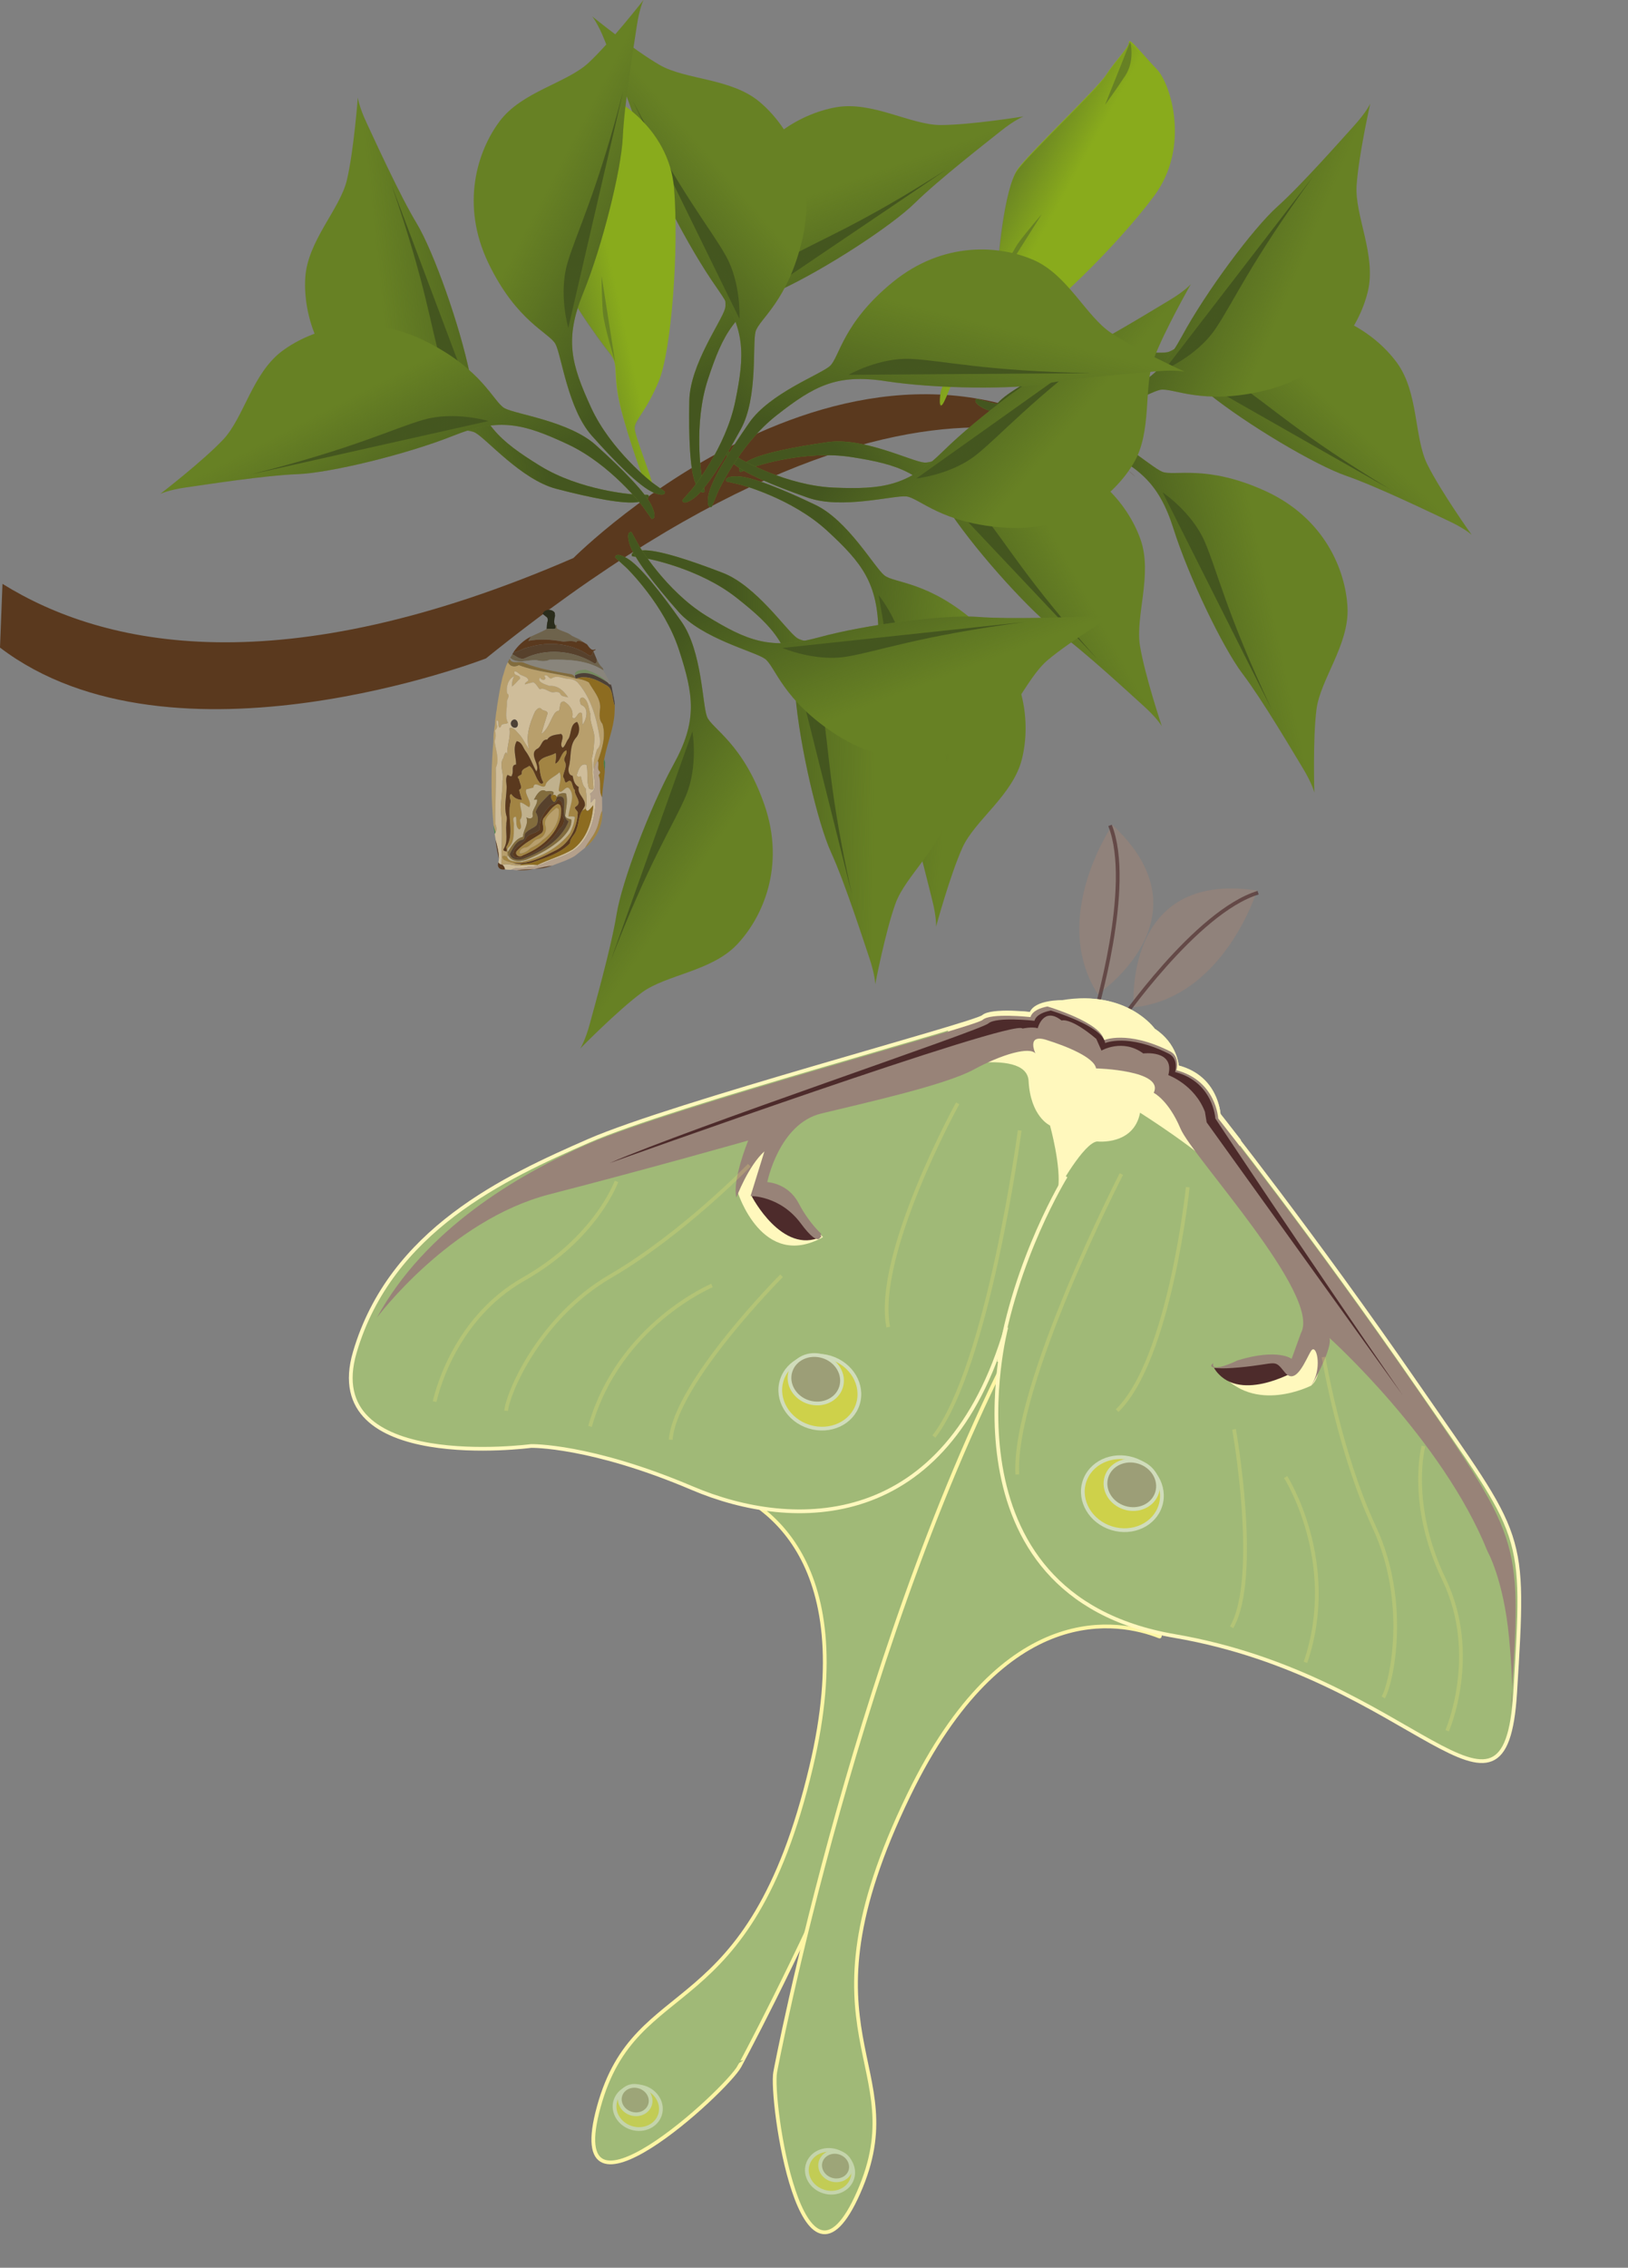
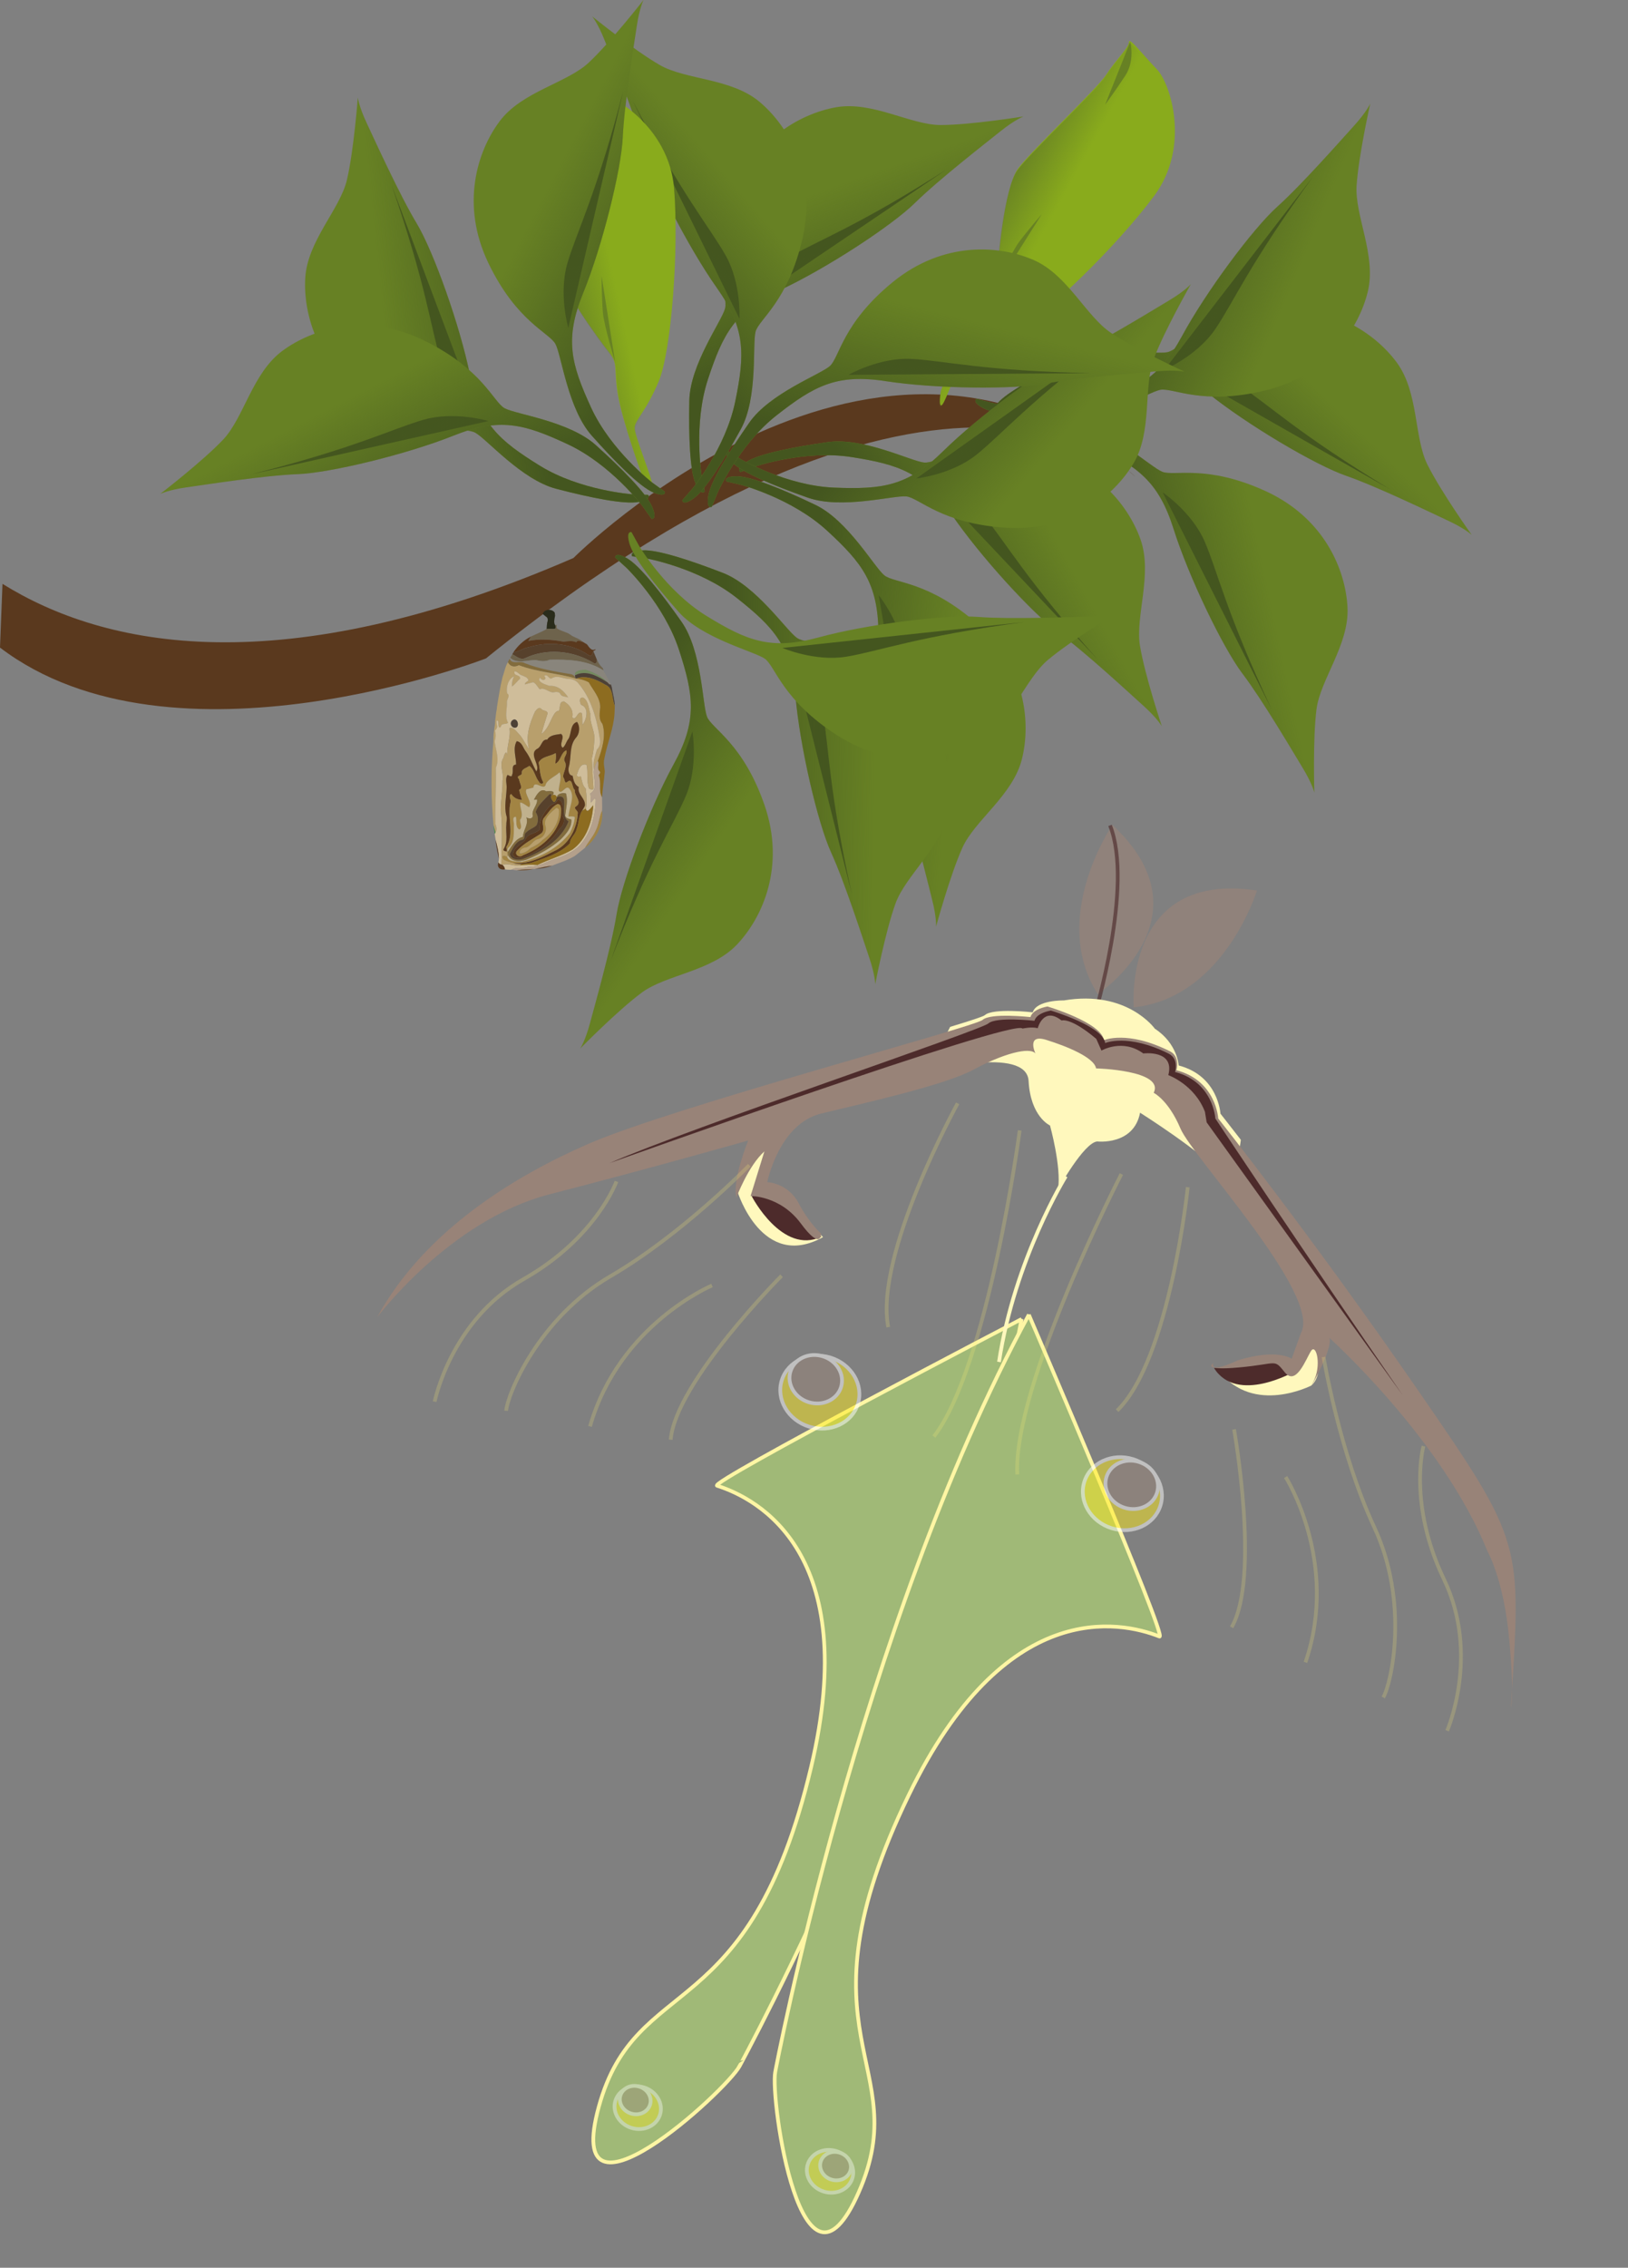
<svg xmlns="http://www.w3.org/2000/svg" version="1.1" viewBox="0 0 435.58 606.43">
  <rect x="0" y="0" width="435.58" height="606.43" fill="#808080" stroke="none" />
  <defs>
    <linearGradient id="q" x1="217.78" x2="227.47" y1="688.84" y2="690.12" gradientTransform="matrix(1.294 .957 .957 -1.294 -675.12 739.68)" gradientUnits="userSpaceOnUse">
      <stop stop-color="#678124" offset="0" />
      <stop stop-color="#678124" stop-opacity="0" offset="1" />
    </linearGradient>
    <linearGradient id="p" x1="-75.731" x2="-76.201" y1="720.06" y2="744.8" gradientTransform="matrix(-.366 -1.567 1.567 -.366 -856.17 311.78)" gradientUnits="userSpaceOnUse">
      <stop stop-color="#44561F" offset="0" />
      <stop stop-color="#44561F" stop-opacity="0" offset="1" />
    </linearGradient>
    <linearGradient id="o" x1="-292.53" x2="-293" y1="706.8" y2="731.53" gradientTransform="matrix(-1.173 -1.101 1.101 -1.173 -797.56 641.87)" gradientUnits="userSpaceOnUse">
      <stop stop-color="#44561F" offset="0" />
      <stop stop-color="#44561F" stop-opacity="0" offset="1" />
    </linearGradient>
    <linearGradient id="n" x1="-323.71" x2="-324.18" y1="683.04" y2="707.78" gradientTransform="matrix(-.656 1.47 1.47 .656 -909.25 95.772)" gradientUnits="userSpaceOnUse">
      <stop stop-color="#44561F" offset="0" />
      <stop stop-color="#44561F" stop-opacity="0" offset="1" />
    </linearGradient>
    <linearGradient id="m" x1="-84.087" x2="-84.556" y1="673.75" y2="698.49" gradientTransform="matrix(.108 -1.606 1.606 .108 -857.66 -18.157)" gradientUnits="userSpaceOnUse">
      <stop stop-color="#44561F" offset="0" />
      <stop stop-color="#44561F" stop-opacity="0" offset="1" />
    </linearGradient>
    <linearGradient id="l" x1="-273.99" x2="-274.46" y1="663.64" y2="688.38" gradientTransform="matrix(-.8 -1.396 1.396 -.8 -898.28 314.43)" gradientUnits="userSpaceOnUse">
      <stop stop-color="#44561F" offset="0" />
      <stop stop-color="#44561F" stop-opacity="0" offset="1" />
    </linearGradient>
    <linearGradient id="k" x1="-289.21" x2="-289.68" y1="651.41" y2="676.14" gradientTransform="matrix(-1.057 1.214 1.214 1.057 -845.71 -240.25)" gradientUnits="userSpaceOnUse">
      <stop stop-color="#44561F" offset="0" />
      <stop stop-color="#44561F" stop-opacity="0" offset="1" />
    </linearGradient>
    <linearGradient id="j" x1="-39.564" x2="-40.033" y1="700.15" y2="724.89" gradientTransform="matrix(-1.567 -.366 .366 -1.567 -67.313 1210.2)" gradientUnits="userSpaceOnUse">
      <stop stop-color="#44561F" offset="0" />
      <stop stop-color="#44561F" stop-opacity="0" offset="1" />
    </linearGradient>
    <linearGradient id="i" x1="-251.06" x2="-251.53" y1="710.01" y2="734.75" gradientTransform="matrix(-1.507 .564 -.564 -1.507 254.9 1303.3)" gradientUnits="userSpaceOnUse">
      <stop stop-color="#44561F" offset="0" />
      <stop stop-color="#44561F" stop-opacity="0" offset="1" />
    </linearGradient>
    <linearGradient id="h" x1="-340" x2="-340.47" y1="645.29" y2="670.03" gradientTransform="matrix(1.027 1.239 1.239 -1.027 -284.93 1161.4)" gradientUnits="userSpaceOnUse">
      <stop stop-color="#44561F" offset="0" />
      <stop stop-color="#44561F" stop-opacity="0" offset="1" />
    </linearGradient>
    <linearGradient id="g" x1="-80.288" x2="-80.757" y1="590.17" y2="614.91" gradientTransform="matrix(.88 -1.347 1.347 .88 -570.13 -414.83)" gradientUnits="userSpaceOnUse">
      <stop stop-color="#44561F" offset="0" />
      <stop stop-color="#44561F" stop-opacity="0" offset="1" />
    </linearGradient>
    <linearGradient id="f" x1="-224.15" x2="-224.62" y1="596.55" y2="621.29" gradientTransform="matrix(-.014 -1.609 1.609 -.014 -768.89 -144.11)" gradientUnits="userSpaceOnUse">
      <stop stop-color="#44561F" offset="0" />
      <stop stop-color="#44561F" stop-opacity="0" offset="1" />
    </linearGradient>
    <linearGradient id="e" x1="-241.19" x2="-241.66" y1="582.64" y2="607.38" gradientTransform="matrix(-1.516 .541 .541 1.516 -450.25 -603.09)" gradientUnits="userSpaceOnUse">
      <stop stop-color="#44561F" offset="0" />
      <stop stop-color="#44561F" stop-opacity="0" offset="1" />
    </linearGradient>
    <linearGradient id="d" x1="185.44" x2="195.13" y1="633.39" y2="634.66" gradientTransform="matrix(1.604 -.133 -.133 -1.604 -63.805 1123.3)" gradientUnits="userSpaceOnUse">
      <stop stop-color="#678124" offset="0" />
      <stop stop-color="#678124" stop-opacity="0" offset="1" />
    </linearGradient>
    <linearGradient id="c" x1="-364.47" x2="-364.94" y1="570.87" y2="595.6" gradientTransform="matrix(-.721 1.439 -1.439 -.721 739.96 1008.8)" gradientUnits="userSpaceOnUse">
      <stop stop-color="#44561F" offset="0" />
      <stop stop-color="#44561F" stop-opacity="0" offset="1" />
    </linearGradient>
    <linearGradient id="b" x1="-450.37" x2="-450.84" y1="422.74" y2="447.48" gradientTransform="matrix(.198 1.597 -1.597 .198 906.33 717.82)" gradientUnits="userSpaceOnUse">
      <stop stop-color="#44561F" offset="0" />
      <stop stop-color="#44561F" stop-opacity="0" offset="1" />
    </linearGradient>
    <linearGradient id="a" x1="-2.986" x2="-3.455" y1="739.06" y2="763.8" gradientTransform="matrix(1.444 -.711 -.711 -1.444 642.15 1209.6)" gradientUnits="userSpaceOnUse">
      <stop stop-color="#44561F" offset="0" />
      <stop stop-color="#44561F" stop-opacity="0" offset="1" />
    </linearGradient>
  </defs>
  <g transform="translate(-169.61 -199.65)">
    <path transform="translate(141.04 202.36)" d="m350.78 608.43" fill="#a0b977" stroke="#fff" stroke-width="2" />
    <g transform="translate(141.04 202.36)">
      <path d="m331.9 266.68s-3.033-36.711 32.988-31.248c1e-3 0-8.798 28.704-32.988 31.248z" fill="#988378" opacity=".65" />
-       <path d="m365.19 236.01c-16.611 5.02-37.262 34.979-37.262 34.979" fill="none" opacity=".65" stroke="#4d2b2b" />
      <path d="m322.29 263.16s30.612-20.489 3.905-45.27c0 0-16.978 24.759-3.905 45.27z" fill="#988378" opacity=".65" />
      <path d="m325.56 218.02c6.415 16.123-4.164 50.937-4.164 50.937" fill="none" opacity=".65" stroke="#4d2b2b" />
      <path d="m301.9 350.03s-83.983 43.766-81.474 44.563c10.896 3.465 38.721 18.069 25.171 75.204-16.673 70.298-46.784 54.516-56.808 90.844s34.113-4.276 37.66-10.833c1e-3 1e-3 57.7-106.06 75.451-199.78z" fill="#a0b977" stroke="#fff6a4" />
      <path d="m303.84 348.88s37.398 87.006 34.947 86.038c-10.633-4.203-41.422-10.482-67.049 42.351-31.531 65.006 1.777 71.816-13.426 106.3-15.202 34.482-23.725-24.882-22.328-32.202 0-1e-3 22.353-118.65 67.856-202.49z" fill="#a0b977" stroke="#fff6a4" />
-       <path d="m312.76 265.25s-7.279-0.166-8.315 3.177c0 0-10.622-1.202-12.795 0.741s-83.173 23.401-105.58 33.197c-22.412 9.798-52.957 23.878-62.557 56.499-9.601 32.618 47.177 25.109 47.177 25.109s15.808-0.329 43.093 11.279c27.285 11.609 68.089 11.708 84.028-43.027 0 0-19.067 71.565 45.054 82.563 64.119 11 88.375 59.362 91.092 15.183s2.635-40.541-25.9-81.855c-28.537-41.314-53.385-72.585-53.385-72.585s-0.527-10.11-11.182-12.893c0 0-0.28-5.846-6.373-9.83-1e-3 0-7.393-10.433-24.354-7.558z" fill="#a0b977" stroke="#fff8bd" />
      <path d="m360.56 302.09c-3.478-4.498-5.454-6.984-5.454-6.984s-0.527-10.111-11.182-12.893c0 0-0.279-5.846-6.371-9.831 0 0-7.394-10.434-24.355-7.559 0 0-7.277-0.165-8.315 3.178 0 0-10.621-1.202-12.794 0.741-0.426 0.382-3.868 1.507-9.299 3.149l-6.162 11.986s26.633-7.093 27.148 2.491c0.516 9.583 5.73 11.9 5.73 11.9s3.08 11.078 2.149 17.07c0 0 6.907-12.514 10.485-12.8 0 0 9.773 1.124 11.463-7.692 0 0 16.849 10.656 21.34 16.184 0.237 0.292 0.439 0.568 0.604 0.828 3.271 5.205 5.013-9.768 5.013-9.768z" fill="#fff8bd" />
      <path d="m313.73 311.85s-13.709 22.16-17.873 49.646" fill="none" stroke="#fff8bd" />
      <path d="m225.91 315.99s6.543 21.195 22.854 12.133c0 0-8.072-8.788-10.24-9.892-2.168-1.102-6.429-1.994-6.429-1.994l3.36-11.951s-1.844-4.046-9.545 11.704z" fill="#fff8bd" />
      <path d="m379.47 367.78s-15.43 8.015-24.641-3.771l10.435-3.478s8.961 1.849 8.698 2.699c-0.265 0.851 6.322-6.878 6.322-6.878s3.014 7.895-0.814 11.428z" fill="#fff8bd" />
      <path d="m229.7 317.19s8.137 15.76 18.629 10.824c0 0-8.191-6.876-8.109-7.558s-8-5.868-10.52-3.266z" fill="#4d2b2b" />
      <path d="m374.9 364.06s-15.354 8.875-21.523-0.941c0 0 10.607-1.369 10.906-1.986 0.299-0.619 9.903-0.626 10.617 2.927z" fill="#4d2b2b" />
      <path d="m341.58 278.41c2.846 1.426 1.744 5.08 1.744 5.08 10.654 2.782 11.182 12.894 11.182 12.894s24.85 31.27 53.385 72.584c28.537 41.315 27.662 40.764 24.943 84.943 0 0 0.961-3.087-0.504-18.654-1.465-15.565-5.752-23.075-5.752-23.075-12.012-29.904-42.311-57.106-42.311-57.106 1.119 3.139-6.828 16.378-4.391 11.899 2.438-4.479 0.834-10.56-0.529-8.413-1.367 2.148-3.982 9.456-7.013 5.725-3.029-3.732-1.735-2.285-12.151-1.33-10.42 0.955-6.982-1.119-6.982-1.119-0.889 2.865 6.521-0.768 6.521-0.768 10.789-3.283 14.434-0.406 14.434-0.406l2.492-6.906c5.588-10.133-29.023-47.05-32.24-54.68-3.217-7.629-7.158-9.549-7.158-9.549 2.932-6.071-15.424-6.533-15.424-6.533-0.482-2.943-7.926-5.949-13.338-7.629s-2.876 3.643-2.876 3.643c-1.515-1.865-8.749 0.079-16.517 4.299-7.768 4.221-29.491 8.996-40.82 11.763-11.329 2.766-14.416 18.339-14.416 18.339s5.523 0.191 8.379 5.614c2.854 5.422 6.021 8.15 6.021 8.15s0.098 4.742-5.435-2.732c-5.533-7.478-13.437-7.313-13.437-7.313l3.704-11.938c-4.347 3.886-7.491 12.333-7.491 12.333-1.203-4.561 3.16-15.247 3.16-15.247s-26.412 7.509-53.154 14.392c-26.741 6.883-46.178 32.961-46.178 32.961 12.879-23.555 37.309-38.035 56.473-46.413 22.411-9.798 103.41-31.254 105.58-33.197 2.174-1.942 12.795-0.741 12.795-0.741 0.52-1.671 2.598-2.466 4.547-2.842 0 0 14.472 4.288 15.098 9.018 1e-3 0 6.241-2.764 17.655 2.954z" fill="#988378" />
      <path d="m403.91 370.46c-27.5-39.816-50.17-74.071-50.17-74.071s-0.508-9.744-10.775-12.426c0 0 1.061-3.521-1.682-4.896-11.001-5.509-17.014-2.846-17.014-2.846-0.604-4.56-14.551-8.693-14.551-8.693-1.878 0.363-3.883 1.13-4.381 2.739 0 0-10.236-1.157-12.332 0.715-2.095 1.872-79.716 27.89-101.31 37.332 0 0 108.65-38.886 110.44-35.965 0 0 2.538-0.563 4.079-0.085 0 0 1.508-5.949 6.385-2.073 0 0 2.324-0.963 9.282 4.91l1.392 3.133s5.651-3.311 11.19 0.771c0 0 8.491-1.079 6.696 5.792 0 0 6.988 2.507 9.793 9.793l0.469 2.847 52.489 73.023z" fill="#4d2b2b" />
      <g opacity=".5" stroke="#fff">
        <g fill="#fbe91d">
          <ellipse transform="matrix(.955 .296 -.296 .955 120.69 -56.832)" cx="247.81" cy="369.69" rx="10.667" ry="9.668" d="m 258.477,369.69 c 0,5.339 -4.776,9.668 -10.667,9.668 -5.891,0 -10.667,-4.329 -10.667,-9.668 0,-5.339 4.776,-9.668 10.667,-9.668 5.891,0 10.667,4.329 10.667,9.668 z" />
          <ellipse transform="matrix(.955 .296 -.296 .955 132.42 -79.602)" cx="328.72" cy="396.89" rx="10.666" ry="9.668" d="m 339.383,396.893 c 0,5.339 -4.775,9.668 -10.666,9.668 -5.891,0 -10.666,-4.329 -10.666,-9.668 0,-5.339 4.775,-9.668 10.666,-9.668 5.891,0 10.666,4.329 10.666,9.668 z" />
        </g>
        <ellipse transform="matrix(.955 .296 -.296 .955 119.62 -56.665)" cx="246.72" cy="366.24" rx="7.086" ry="6.423" d="m 253.806,366.238 c 0,3.547 -3.173,6.423 -7.086,6.423 -3.913,0 -7.086,-2.876 -7.086,-6.423 0,-3.547 3.173,-6.423 7.086,-6.423 3.913,0 7.086,2.876 7.086,6.423 z" fill="#988378" />
        <ellipse transform="matrix(.955 .296 -.296 .955 131.85 -80.454)" cx="331.21" cy="394.53" rx="7.086" ry="6.422" d="m 338.295,394.527 c 0,3.547 -3.173,6.422 -7.086,6.422 -3.913,0 -7.086,-2.875 -7.086,-6.422 0,-3.547 3.173,-6.422 7.086,-6.422 3.913,0 7.086,2.875 7.086,6.422 z" fill="#988378" />
      </g>
      <g fill="none" opacity=".2" stroke="#fdee72">
        <path d="m193.51 313.22s-5.379 15.082-24.865 26.137c-19.486 11.057-23.777 32.758-23.777 32.758" />
        <path d="m229.05 308.89s-17.959 18.51-37.127 29.663c-19.166 11.153-27.597 31.571-27.927 36.007" />
        <path d="m219.07 341.05s-24.876 10.43-32.637 37.687" />
        <path d="m237.68 338.45s-28.399 28.531-29.662 43.846" />
        <path d="m301.4 299.58s-8.387 63.012-22.965 81.872" />
        <path d="m284.8 292.34s-22.351 40.531-18.574 59.851" />
        <path d="m409.42 384s-4.191 15.455 5.504 35.652c9.695 20.199 0.838 40.471 0.838 40.471" />
        <path d="m382.7 360.17s4.191 25.448 13.566 45.545c9.377 20.094 4.648 41.675 2.391 45.505" />
        <path d="m372.55 392.27s14.479 22.76 5.299 49.573" />
        <path d="m358.75 379.52s7.042 39.637-0.657 52.934" />
        <path d="m328.6 311.25s-29.065 56.534-27.854 80.341" />
        <path d="m346.36 314.77s-4.771 46.039-18.897 59.751" />
      </g>
    </g>
    <g transform="translate(141.04 202.36)" opacity=".38" stroke="#fff">
      <ellipse transform="matrix(.955 .296 -.296 .955 175.17 -33.787)" cx="199.05" cy="561.03" rx="6.254" ry="5.668" d="m 205.308,561.029 c 0,3.13 -2.8,5.668 -6.254,5.668 -3.454,0 -6.254,-2.538 -6.254,-5.668 0,-3.13 2.8,-5.668 6.254,-5.668 3.454,0 6.254,2.538 6.254,5.668 z" fill="#fbe91d" />
      <ellipse transform="matrix(.955 .296 -.296 .955 174.51 -33.687)" cx="198.41" cy="559" rx="4.155" ry="3.765" d="m 202.57,559.004 c 0,2.079 -1.86,3.765 -4.155,3.765 -2.295,0 -4.155,-1.686 -4.155,-3.765 0,-2.079 1.86,-3.765 4.155,-3.765 2.295,0 4.155,1.686 4.155,3.765 z" fill="#988378" />
      <ellipse transform="matrix(.955 .296 -.296 .955 182.62 -48.249)" cx="250.41" cy="578.08" rx="6.254" ry="5.67" d="m 256.669,578.075 c 0,3.131 -2.8,5.67 -6.254,5.67 -3.454,0 -6.254,-2.539 -6.254,-5.67 0,-3.131 2.8,-5.67 6.254,-5.67 3.454,0 6.254,2.539 6.254,5.67 z" fill="#fbe91d" />
      <ellipse transform="matrix(.955 .296 -.296 .955 182.28 -48.746)" cx="251.88" cy="576.69" rx="4.156" ry="3.766" d="m 256.032,576.688 c 0,2.08 -1.861,3.766 -4.156,3.766 -2.295,0 -4.156,-1.686 -4.156,-3.766 0,-2.08 1.861,-3.766 4.156,-3.766 2.295,0 4.156,1.686 4.156,3.766 z" fill="#988378" />
    </g>
    <g transform="translate(169.61 196.65)">
      <path d="m0.668 159.13c27.123 16.881 74.465 27.064 152.76-6.913 0 0 81.697-81.853 150.34-21.745 0 0-49.82-51.317-173.76 48.606 0 0-83.639 32.365-130.01-2.9l0.668-17.048z" fill="#5a391e" />
      <path d="m145.2 167.2c0.306-1.342 2.513-1.48 3.229-0.36 0.032 0.272 0.062 0.542 0.09 0.816-0.154 0.853-0.487 1.868 0.094 2.611 0.571 1.586-1.481 0.605-2.369 0.996 0.016-0.614 0.078-1.226 0.171-1.834 0.232-0.559 0.227-1.211-0.358-1.548-0.277-0.238-0.565-0.463-0.857-0.681z" fill="#2a2c1b" />
      <path d="m148.61 170.26c0.093-0.046 0.279-0.139 0.37-0.183-0.01 0.355-0.197 0.899 0.213 1.096 0.728 0.42 1.546 0.654 2.32 0.973 0.114 0.047 0.342 0.143 0.455 0.19 0.174 0.102 0.348 0.201 0.521 0.302 1.029 0.888 2.509 1.04 3.457 2.014-0.627-0.073-1.332-0.676-1.763 0.081-1.078-0.476-2.254-0.272-3.38-0.144-3.11-0.549-6.334-0.837-9.448-0.204 0.209-0.401 0.469-0.771 0.695-1.163 1.398-0.653 2.831-1.24 4.191-1.966 0.888-0.39 2.94 0.59 2.369-0.996z" fill="#6e634c" />
      <path d="m137.31 177.52c1.166-1.793 2.823-3.336 4.742-4.293-0.226 0.392-0.485 0.761-0.695 1.163 3.114-0.633 6.338-0.345 9.448 0.204 1.126-0.128 2.302-0.332 3.38 0.144 0.431-0.757 1.136-0.154 1.763-0.081 0.369 0.215 0.734 0.44 1.104 0.655 0.508 0.668 1.226 1.942 2.209 1.298l0.103 0.152c-0.205 0.12-0.407 0.241-0.607 0.366-0.229 0.578-0.379 1.604-1.298 1.061-4.53-3.133-10.547-3.721-15.761-2.167-1.549 0.229-2.846 1.21-4.388 1.498z" fill="#5a391e" />
      <path d="m141.69 176.02c5.214-1.554 11.231-0.966 15.761 2.167 0.919 0.543 1.069-0.482 1.298-1.061 0.304 0.761 0.618 1.519 0.94 2.271 0.132 0.542-0.178 1.268-0.825 0.927-5.445-3.388-12.704-4.078-18.481-1.265-1.242 0.47-2.256-0.599-3.31-1.077 0.058-0.118 0.17-0.349 0.229-0.465 1.543-0.286 2.84-1.267 4.388-1.497z" fill="#57412c" />
      <path d="m136.51 178.92c0.188-0.315 0.385-0.622 0.571-0.938 1.054 0.479 2.068 1.547 3.31 1.077 5.777-2.813 13.036-2.123 18.481 1.265 0.647 0.34 0.957-0.385 0.825-0.927 0.032 0.066 0.101 0.197 0.136 0.262 0.106 0.224 0.222 0.441 0.348 0.654 0.223 0.374 0.477 0.736 0.79 1.044 0.083 0.088 0.254 0.262 0.339 0.349 0.039 0.149 0.117 0.447 0.158 0.596-4.232-2.789-9.512-2.977-14.41-2.87-1.15 0.556-2.412 0.379-3.612 0.111-2.199-0.132-5.107 1.125-6.936-0.623z" fill="#6e634c" />
      <path d="m136.37 179.15c0.036-0.059 0.104-0.174 0.14-0.23 1.829 1.749 4.736 0.491 6.936 0.623 1.2 0.268 2.462 0.445 3.612-0.111 4.898-0.107 10.178 0.081 14.41 2.87 0.612 1.26 1.344 2.458 1.982 3.703-0.417 0.227-0.639-0.304-0.918-0.522-1.569-1.703-3.735-2.709-5.908-3.41-0.84 0.108-3.102 0.115-2.785 1.518 0.024 0.167 0.073 0.502 0.098 0.669-0.268-0.587-0.792-0.984-1.446-1.01-4.096-0.681-8.194-1.369-12.076-2.901-1.248-0.8-3.465 0.513-4.045-1.199z" fill="#89857c" />
      <path d="m135.88 180.09c0.15-0.32 0.304-0.638 0.488-0.938 0.58 1.712 2.797 0.399 4.045 1.198 3.882 1.533 7.98 2.22 12.076 2.901 0.653 0.026 1.178 0.424 1.446 1.01l0.076 0.168c-4.965-1.43-10.3-1.681-15.189-3.533-1.178 0.617-2.325 0.411-2.942-0.806z" fill="#826c3d" />
      <path d="m134.44 184.13c0.501-1.343 0.7-2.795 1.442-4.04 0.617 1.217 1.763 1.423 2.942 0.806 4.889 1.852 10.223 2.103 15.189 3.533l0.18 8e-3c1.172 0.155 2.327 0.447 3.356 1.042 1.166 2.154 3.07 4.085 3.046 6.692-0.134 1.464-0.481 3.182 0.594 4.386 1.027 3.312-0.104 6.794-1.232 9.957-0.648 0.579-0.704 1.522-1.049 2.284-0.364-1.849 0.305-3.619 0.811-5.344 0.797-0.737 0.992-1.814 0.796-2.864-0.832-5.255-2.25-10.716-5.771-14.867-0.568-0.729-1.508-1.1-2.412-1.17-1.59 0-3.175-1.129-4.708-0.154-0.826 0.325-1.031-1.302-2.002-0.656 0.998 1.115-0.688 1.493-1.096 0.456-1.055 1.192 1.61 1.89 2.469 2.214 2.289-0.171 3.878 1.332 5.052 3.109-0.74-0.316-1.857-0.139-2.169-1.044-0.342-0.527-1.223-0.476-1.721-0.338-1.298 0.147-2.417-1.443-3.726-0.809-0.619-0.6-0.945-1.513-1.763-1.883-0.742 0.164-1.476 0.354-2.204 0.576-0.057-0.546 0.601-0.697 0.892-1.048-0.031-0.839-1.057-1.048-1.687-1.367-0.765-0.17-1.169-1.038-1.971-1.088-0.434 1.442 1.727 0.735 1.433 2.042-0.78 0.604-1.314 1.48-2.138 2.019-0.057-0.94 0.131-1.88 0.571-2.711-1.6 0.638-2.232 3.007-1.838 4.575 0.854 0.523-2e-3 1.426-0.081 2.146 0.126 1.916-0.676 3.908 0.309 5.713-0.642 0.513-1.772-0.02-1.93 1.04-0.792 0.782-0.598-1.008-0.71-1.492-0.714-0.576-0.396 0.618-0.353 1.033 0.22 0.618-0.123 1.095-0.542 1.511 0.344 0.906 0.249 1.887-0.051 2.794 0.223 2.363 1.387 4.777 0.315 7.107 0.127 5-0.217 9.996-0.128 14.979 0.251 0.714 0.592 1.669 0.017 2.335-0.179-0.654-0.362-1.295-0.527-1.948-0.646-6.892-0.702-13.837-0.171-20.74 0.025-0.216 0.048-0.431 0.066-0.645 0.05-0.57 0.078-1.144 0.093-1.714-0.081-1.625 0.423-3.189 0.442-4.8 0.07-0.711 0.203-1.417 0.264-2.132 0.109-0.58 0.221-1.161 0.26-1.75 0.398-2.596 0.829-5.198 1.441-7.753z" fill="#b89f6c" />
      <path d="m137.69 182.52c0.802 0.05 1.206 0.918 1.971 1.088 0.63 0.318 1.656 0.528 1.687 1.367-0.291 0.352-0.948 0.502-0.892 1.048 0.728-0.222 1.462-0.412 2.204-0.576 0.818 0.37 1.145 1.284 1.763 1.883 1.309-0.635 2.428 0.956 3.726 0.809 0.499-0.138 1.379-0.189 1.721 0.338 0.312 0.906 1.429 0.729 2.169 1.044-1.174-1.778-2.763-3.281-5.052-3.109-0.859-0.324-3.524-1.021-2.469-2.214 0.408 1.037 2.093 0.659 1.096-0.456 0.971-0.646 1.176 0.981 2.002 0.656 1.533-0.975 3.118 0.154 4.708 0.154 0.904 0.07 1.844 0.441 2.412 1.17 3.521 4.15 4.939 9.611 5.771 14.867 0.196 1.05 1e-3 2.127-0.796 2.864-0.506 1.726-1.175 3.496-0.811 5.345-0.367 2.071 1.329 5.1-0.973 6.397 0.172 0.813 0.113 1.641 0.175 2.463 0.45-0.479 1.464-2.194 1.268-0.075-0.222 3.871-1.263 7.915-3.796 10.945-1.675 2.102-4.24 3.142-6.691 4.033-2.563 0.708-4.826 2.44-7.59 2.209-1.363 0.68-3.112-0.104-4.346 0.782-0.615 0.068-1.233 0.026-1.841-0.069-0.083-0.47-0.281-0.905-0.681-1.187 1.485-0.587 3.111 0.438 4.656 0.131 1.572-0.196 3.145-0.273 4.719-0.114 3.078-1.542 6.468-2.39 9.431-4.169 3.682-2.713 5.219-7.383 5.5-11.785-0.568 0.518-1.714 2.425-1.971 0.889 0.385-1.756 0.148-3.583-0.044-5.35-0.912-0.868-0.998-2.145-1.317-3.304-0.506 0.193-1.403 0.219-0.91-0.852 0.385-1.158 0.941-2.704 2.438-2.231 0.494 2.082-0.087 4.303 0.675 6.354 0.387 0.239 1.266 0.549 1.183-0.216-0.213-2.632-0.299-5.271-0.417-7.909 0.502-1.81 0.569-3.681 0.694-5.549-0.164-2.165-1.343-4.146-1.126-6.351-0.487-1.388-0.471-3.43-1.887-4.261-1.198-0.213-0.965 1.191-0.562 1.906 2.2 0.738 1.493 3.904 0.374 5.362-0.15-1.036 0.066-2.124-0.22-3.139-1.075-0.853-1.588 2.427-2.537 1.083 0.412-1.766-0.676-3.299-2.17-4.189-1.41-0.116-0.962 1.682-1.411 2.481-0.978 0.051-1.282 1.023-1.729 1.724-0.754 1.566-1.519 3.5-2.931 4.458 0.464-1.859 1.096-3.672 1.654-5.498-0.111-0.883-1.228-0.571-1.675-1.179-0.631-0.687-1.314 0.225-1.696 0.719-1.396 3.11-2.612 6.587-1.561 10.037-1.049-1.281-1.617-2.891-2.787-4.09-0.656-0.631-1.387-1.942-2.484-1.499 0.418 2.563-0.911 5.03-0.546 7.625-0.201-2.275-0.954-0.471-1.033 0.251-1.346 1.842 0.2 4.129-0.273 6.175 0.038 2.631-0.494 5.191-0.494 7.83 0.571 4.815 0.192 9.792 0.156 14.566-0.335-0.057-0.604-0.273-0.767-0.563 0.038-0.344 0.106-0.683 0.13-1.028-0.021-1.709-0.487-3.367-0.876-5.019-0.084-0.521-0.168-1.041-0.244-1.558 0.047-0.105 0.145-0.316 0.194-0.422 0.575-0.667 0.234-1.622-0.017-2.335-0.088-4.983 0.256-9.978 0.128-14.979 1.072-2.33-0.092-4.744-0.315-7.107 0.299-0.907 0.395-1.888 0.051-2.794 0.419-0.416 0.762-0.893 0.542-1.511-0.043-0.415-0.361-1.609 0.353-1.033 0.112 0.484-0.083 2.274 0.709 1.492 0.159-1.06 1.289-0.527 1.931-1.04-0.985-1.805-0.183-3.798-0.309-5.713 0.079-0.72 0.934-1.624 0.081-2.146-0.394-1.568 0.238-3.938 1.838-4.575-0.44 0.831-0.628 1.771-0.571 2.711 0.824-0.538 1.358-1.415 2.138-2.019 0.296-1.309-1.864-0.601-1.43-2.043m-0.336 12.949c-1.104 0.489-0.779 2.114 0.429 2.14 1.321-0.048 0.809-2.605-0.429-2.14z" fill="#cfbd9a" />
      <path d="m153.84 183.59c-0.317-1.403 1.945-1.41 2.785-1.518 2.173 0.701 4.339 1.707 5.908 3.41-2.491-1.633-5.725-3.466-8.693-1.892z" fill="#748a5e" />
      <path d="m153.84 183.59c2.968-1.574 6.201 0.259 8.693 1.892 0.279 0.218 0.501 0.749 0.918 0.522 0.102 0.28 0.178 0.568 0.263 0.854 0.197 1.631 0.762 3.227 0.784 4.875-0.86-1.849-0.259-4.691-2.559-5.63-2.29-1.371-5.061-2.622-7.746-1.667l-0.18-8e-3 -0.076-0.168c-0.024-0.168-0.072-0.503-0.097-0.67z" fill="#4d4136" />
      <path d="m154.19 184.44c2.686-0.955 5.456 0.296 7.746 1.667 2.299 0.939 1.698 3.782 2.559 5.63-0.027 0.693-0.054 1.388-0.077 2.082-0.249 3.99-1.863 7.7-2.625 11.585-0.045 0.2-0.085 0.402-0.122 0.605-0.265 1.077 0.058 2.199 0.146 3.275-0.175 2.325-0.599 4.625-0.735 6.952-1.077-1.878-0.093-3.999-0.934-5.924 0.219-0.352 0.633-0.729 0.204-1.106-0.745-0.732 0.024-1.874-0.398-2.689 1.128-3.162 2.26-6.645 1.232-9.957-1.075-1.204-0.729-2.922-0.594-4.386 0.024-2.607-1.88-4.538-3.046-6.692-1.029-0.596-2.184-0.888-3.356-1.042z" fill="#8d6c20" />
      <path d="m149.53 193.08c0.449-0.799 1e-3 -2.597 1.411-2.481 1.494 0.89 2.582 2.423 2.17 4.189 0.948 1.344 1.462-1.936 2.537-1.083 0.287 1.015 0.07 2.103 0.22 3.139 1.119-1.458 1.827-4.624-0.374-5.362-0.404-0.715-0.636-2.12 0.562-1.906 1.417 0.831 1.4 2.873 1.887 4.261-0.217 2.205 0.962 4.186 1.126 6.351-0.125 1.868-0.192 3.739-0.694 5.549 0.118 2.638 0.204 5.277 0.417 7.909 0.083 0.765-0.796 0.455-1.183 0.216-0.762-2.052-0.182-4.272-0.675-6.354-1.498-0.473-2.054 1.073-2.438 2.231-0.493 1.071 0.403 1.044 0.91 0.852 0.32 1.16 0.405 2.436 1.317 3.304 0.192 1.767 0.429 3.594 0.044 5.35-0.336 0.188-0.676 0.372-1.022 0.545 0.268-0.43 0.527-0.863 0.742-1.321 0.271-1.951-2.125-3.036-1.642-5.017-1.152-0.588-1.405-1.831-1.646-3.011-1.067-0.101-1.219-1.42-1.035-2.274 0.799-2.607 0.038-5.714 1.963-7.924 0.975-1.083 1.133-3.008 0.262-4.193-1.85 0.56-1.46 3.054-2.257 4.474-0.634 0.727-0.846 1.944-1.583 2.436-1.149-0.916 0.75-2.823-0.427-3.704-1.349 0.229-2.929 0.249-3.711 1.524-1.495-0.132-1.466 1.798-2.571 2.401-2.63 1.348 0.875 4.431-0.349 6.096-1.008-1.805-1.656-3.827-2.924-5.491-0.706-0.974-0.919-2.348-2.315-2.59-1.124 1.947-0.156 4.179-0.159 6.251-1.474 0.071-0.576 1.786-1.07 2.69-0.012 0.864-0.786 0.251-1.214 0.077-0.741 1.027-0.163 2.414-0.259 3.567-0.066 2.431-0.699 4.892-0.076 7.299 0.325 0.76-0.031 1.587 5e-3 2.371-0.23 2.166 0.544 4.5-0.673 6.476-0.38 0.627 0.361 0.707 0.815 0.73 0.088 0.409 0.174 0.815 0.251 1.225-0.044 0.075-0.131 0.227-0.176 0.301-0.475-0.45-1.948-0.59-0.891 0.736 0.783 0.387 1.618 0.661 2.474 0.83 0.716 0.297 1.5 0.316 2.263 0.316-0.114 0.089-0.34 0.267-0.455 0.355-1.545 0.308-3.171-0.718-4.656-0.131-0.075-0.023-0.225-0.07-0.299-0.093 0.037-4.774 0.416-9.751-0.156-14.566 0-2.639 0.532-5.199 0.494-7.83 0.473-2.046-1.072-4.333 0.273-6.175 0.079-0.722 0.832-2.526 1.033-0.251-0.365-2.595 0.964-5.062 0.546-7.625 1.097-0.443 1.828 0.868 2.484 1.499 1.17 1.199 1.738 2.809 2.787 4.09-1.051-3.449 0.164-6.927 1.561-10.037 0.382-0.494 1.065-1.405 1.696-0.718 0.448 0.608 1.564 0.296 1.675 1.179-0.558 1.826-1.19 3.639-1.654 5.498 1.412-0.958 2.176-2.892 2.931-4.458 0.446-0.7 0.75-1.671 1.728-1.722z" fill="#b89f6c" />
      <path d="m137.36 195.47c1.238-0.465 1.75 2.092 0.429 2.14-1.208-0.026-1.534-1.651-0.429-2.14z" fill="#4d4136" />
      <path d="m152.13 200.53c0.796-1.42 0.407-3.915 2.257-4.474 0.871 1.185 0.712 3.11-0.262 4.193-1.926 2.209-1.165 5.317-1.963 7.924-0.184 0.854-0.032 2.173 1.035 2.274 0.241 1.18 0.494 2.422 1.646 3.011-0.483 1.98 1.913 3.066 1.642 5.017-0.214 0.458-0.474 0.891-0.742 1.321-0.934 1.505-0.832 3.389-1.489 5.012-0.28 1.364-1.744 2.224-1.733 3.667-2.655 2.807-6.532 3.878-10.055 5.167-0.937 0.324-1.958 0.252-2.924 0.433-0.763 0-1.546-0.02-2.263-0.316 4.089 0.457 7.805-1.569 11.326-3.326 3.646-1.756 5.753-5.909 5.962-9.875 0.25-0.761-1.323-1.324-0.491-1.887 1.873-1.091-0.511-2.952-0.292-4.408-0.788-0.587-0.519-3.063-1.787-2.323-1.141 0.981-0.749-0.652-1.343-1.111 8e-3 -1.353 1.108-2.638 0.535-4.022-0.815-1.116 0.773-2.018 0.332-3.159-1.523 0.674-1.419 2.889-2.931 3.596 0.026-0.95 0.3-1.895 0.068-2.844-1.474 0.917-3.611 0.819-4.548 2.512 0.375 1.747 0.326 3.61 1.206 5.195 0.073 0.724-0.88 0.558-1.067 0.014-1.093-1.29-1.244-3.264-2.609-4.316-0.722 0.585-2.178 0.777-2.018 1.966 0.022 0.823-1.788 0.486-0.725 1.639-5e-3 0.773 1.18 2.404 0.015 2.786 0.147 0.933 0.47 1.821 0.738 2.725-1.207-0.081-2.215-0.562-2.868-1.591-0.895 0.511 0.107 1.527-0.204 2.309-0.927 3.837 1.152 8.411-1.1 11.862 0.035 0.291 0.108 0.875 0.143 1.165-0.454-0.023-1.195-0.103-0.815-0.73 1.217-1.976 0.443-4.31 0.673-6.476-0.036-0.784 0.32-1.611-4e-3 -2.372-0.624-2.407 9e-3 -4.868 0.075-7.299 0.096-1.154-0.482-2.541 0.259-3.567 0.428 0.174 1.202 0.787 1.214-0.077 0.494-0.904-0.403-2.62 1.07-2.69 3e-3 -2.073-0.965-4.305 0.16-6.251 1.395 0.242 1.609 1.616 2.314 2.59 1.269 1.665 1.916 3.687 2.924 5.491 1.224-1.665-2.282-4.748 0.349-6.096 1.105-0.603 1.076-2.533 2.571-2.401 0.782-1.276 2.362-1.295 3.711-1.524 1.177 0.881-0.722 2.788 0.428 3.704 0.734-0.494 0.947-1.711 1.58-2.438z" fill="#5a391e" />
      <path d="m148.59 207.24c1.511-0.707 1.408-2.922 2.931-3.596 0.441 1.141-1.146 2.042-0.332 3.159 0.573 1.385-0.526 2.669-0.535 4.022 0.595 0.459 0.203 2.093 1.343 1.111 1.268-0.739 0.999 1.736 1.787 2.323-0.219 1.457 2.165 3.317 0.292 4.408-0.833 0.563 0.74 1.126 0.491 1.887-0.209 3.965-2.316 8.119-5.962 9.875-3.521 1.757-7.236 3.783-11.326 3.326-0.855-0.169-1.691-0.442-2.474-0.83-1.057-1.327 0.416-1.186 0.891-0.736 0.519 1.46 2.722 1.114 3.916 1.275 4.93-1.118 9.717-3.658 12.869-7.71 0.681-1.315 1.175-2.755 1.309-4.233-0.5-0.317-1.159-0.134-1.697-0.165 0.082-2.351 1.899-5.313 0.309-7.361-0.988-1.387-2.108 1.77-2.916 0.438-0.013-1.64 0.931-3.231 0.216-4.897-1.122 1.123-2.87 1.675-3.635 3.074-0.355 2.248-3.187-1.366-3.35 1.014-0.473 0.118-1.415 0.354-1.885 0.471-0.652 1.208 1.771 3.497 0.724 4.779-0.794-0.407-1.458-1.108-2.363-1.276-0.205 1.469 1.079 3.297-0.047 4.636-0.102 0.806 0.752 2.096-0.179 2.613-1.157-0.636-0.684-2.278-0.937-3.404-1.127-0.015-0.533 1.234-0.52 1.962-0.121 2.095 0.317 4.564-1.372 6.18-0.427 0.312-0.401 0.792-0.272 1.257 0.056 0.34 0.12 0.68 0.182 1.023l-0.176 0.022c-0.078-0.41-0.164-0.816-0.251-1.225-0.035-0.291-0.107-0.874-0.143-1.165 2.252-3.451 0.173-8.024 1.1-11.862 0.311-0.782-0.691-1.798 0.204-2.309 0.652 1.029 1.661 1.51 2.868 1.591-0.269-0.903-0.591-1.792-0.738-2.725 1.165-0.382-0.021-2.013-0.015-2.786-1.063-1.153 0.747-0.816 0.725-1.639-0.16-1.189 1.296-1.381 2.018-1.966 1.365 1.052 1.516 3.026 2.609 4.316 0.188 0.543 1.14 0.71 1.067-0.014-0.879-1.585-0.83-3.449-1.206-5.195 0.938-1.692 3.074-1.595 4.548-2.512 0.233 0.949-0.042 1.894-0.068 2.844z" fill="#a28443" />
-       <path d="m161.82 209.28c-0.088-1.076-0.411-2.198-0.146-3.275 0.074 0.278 0.148 0.558 0.219 0.837-4e-3 0.814-0.025 1.627-0.073 2.438z" fill="#437e48" />
      <path d="m158.9 208.8c0.346-0.761 0.401-1.704 1.049-2.283 0.423 0.815-0.346 1.957 0.399 2.688 0.428 0.378 0.015 0.754-0.204 1.107 0.841 1.925-0.143 4.046 0.934 5.924 1e-3 1.175 0.075 2.352 0.01 3.526-0.793 1.689-0.797 3.641-1.667 5.303-0.738 1.688-2.008 3.062-2.905 4.657-0.867 0.742-1.789 1.418-2.674 2.139-1.892 1.176-4.062 1.795-6.113 2.622-1.55 0.226-3.084 0.54-4.612 0.877l-0.344 0.024c-1.499 0.068-3.006 0.077-4.488 0.325-0.451-0.014-0.896-0.086-1.338-0.155 1.234-0.886 2.982-0.102 4.346-0.782 2.764 0.231 5.027-1.501 7.59-2.208 2.451-0.892 5.016-1.931 6.69-4.033 2.534-3.029 3.574-7.075 3.797-10.945 0.197-2.118-0.817-0.404-1.269 0.076-0.06-0.822-2e-3 -1.651-0.174-2.463 2.302-1.299 0.606-4.327 0.973-6.399z" fill="#b4a08b" />
      <path d="m146.07 212.61c0.765-1.398 2.514-1.951 3.635-3.074 0.715 1.666-0.228 3.257-0.216 4.897 0.808 1.333 1.928-1.825 2.916-0.438 1.59 2.047-0.228 5.01-0.309 7.361 0.538 0.03 1.197-0.153 1.697 0.164-0.134 1.478-0.628 2.917-1.309 4.233-3.152 4.052-7.939 6.592-12.869 7.71-1.194-0.161-3.397 0.186-3.916-1.275 0.045-0.075 0.131-0.226 0.176-0.301l0.176-0.023c0.975 1.895 3.792 1.534 5.438 0.759 3.052-1.292 6.04-2.935 8.527-5.155 1.376-1.393 3.061-3.188 2.84-5.312-0.613-0.19-1.432-0.273-1.639-0.999 0.227-1.969 0.786-4.009 0.225-5.97-0.768-0.239-2.333-0.021-2.411 0.966l-0.052 0.143c-0.064-0.541-0.508-0.879-1.041-0.69 0.784-1.291-0.968-1.072-1.812-0.994-1.535-1.043-2.642 1.077-3.273 2.23 0.281 1e-3 0.565-0.018 0.847-0.023 0.136 1.582-1.527 2.672-1.155 4.283 5e-3 0.989-1.128 0.865-1.724 0.465 0.701 1.935-0.892 3.388-0.886 5.217-1.996 0.458-3.004 2.456-4.067 4.056-0.129-0.466-0.154-0.946 0.272-1.257 1.689-1.615 1.251-4.084 1.372-6.18-0.013-0.727-0.607-1.977 0.52-1.962 0.253 1.126-0.22 2.768 0.937 3.404 0.931-0.517 0.077-1.807 0.179-2.613 1.126-1.339-0.158-3.167 0.047-4.636 0.904 0.168 1.568 0.869 2.363 1.276 1.047-1.282-1.376-3.572-0.724-4.779 0.47-0.117 1.412-0.354 1.885-0.471 0.164-2.378 2.995 1.236 3.351-1.012z" fill="#c0b18d" />
      <path d="m142.85 216.84c0.63-1.154 1.738-3.274 3.272-2.231 0.844-0.078 2.596-0.296 1.812 0.995-0.097 0.015-0.292 0.045-0.39 0.061-0.07-0.554-0.626-0.256-0.835 0.035-1.248 1.372-2.88 2.642-3.38 4.483 0.727 1.037 0.774 2.39 0.222 3.518-0.805 0.783-1.98 1.054-2.748 1.896-0.749 0.436-0.116 1.704-0.997 1.966-1.855 0.387-2.6 2.364-3.404 3.804 0.285 1.571 2.313 1.721 3.556 1.319 4.942-1.835 10.155-4.949 12.153-10.022-1.98-1.429-0.802-4.024-1.277-6.06-0.325-0.69-1.188-0.788-1.806-0.453 0.079-0.988 1.643-1.206 2.411-0.966 0.562 1.96 2e-3 4-0.225 5.969 0.208 0.727 1.026 0.81 1.64 0.999 0.22 2.125-1.464 3.92-2.84 5.313-2.487 2.22-5.476 3.862-8.527 5.154-1.647 0.775-4.463 1.135-5.438-0.759-0.063-0.343-0.126-0.684-0.182-1.023 1.063-1.6 2.072-3.598 4.067-4.056-5e-3 -1.829 1.587-3.282 0.886-5.216 0.596 0.4 1.729 0.524 1.724-0.465-0.372-1.61 1.291-2.701 1.155-4.283-0.285 5e-3 -0.569 0.023-0.849 0.022z" fill="#826c3d" />
      <path d="m146.71 215.7c0.209-0.291 0.765-0.589 0.835-0.035-0.322 0.694 0.165 1.307 0.61 1.799 0.563-0.015 0.601-0.773 0.821-1.17l0.052-0.143c0.618-0.334 1.48-0.237 1.805 0.453 0.475 2.035-0.703 4.631 1.277 6.06-1.998 5.074-7.211 8.187-12.153 10.022-1.243 0.402-3.271 0.251-3.556-1.319 0.805-1.44 1.549-3.417 3.404-3.804 0.881-0.262 0.248-1.531 0.997-1.966 0.768-0.841 1.943-1.112 2.748-1.895 0.553-1.128 0.505-2.48-0.222-3.518 0.503-1.842 2.134-3.112 3.382-4.484m2.398 1.217c-0.205 1.05-1.441 0.987-2.074 1.661-1.576 1.682-2.851 3.827-2.631 6.224-1.088 1.263-3.344 0.953-3.844 2.758-1.05 1.26-2.906 1.857-3.269 3.673-0.201 1.221 1.53 1.251 2.313 1.137 4.025-1.388 7.822-3.898 10.006-7.641 1.068-0.787 1.757-2.199 0.95-3.45-0.194-1.296 0.593-4.652-1.451-4.362z" fill="#57412c" />
      <path d="m147.54 215.67c0.098-0.016 0.293-0.046 0.39-0.062 0.532-0.19 0.977 0.149 1.041 0.689-0.22 0.397-0.258 1.156-0.821 1.171-0.445-0.49-0.932-1.104-0.61-1.798z" fill="#8d6c20" />
      <path d="m149.11 216.92c2.044-0.291 1.257 3.065 1.451 4.361 0.808 1.251 0.119 2.664-0.95 3.45-2.185 3.743-5.981 6.253-10.006 7.641-0.783 0.114-2.515 0.084-2.313-1.137 0.362-1.815 2.219-2.414 3.269-3.672 0.5-1.805 2.755-1.496 3.844-2.758-0.219-2.397 1.055-4.542 2.631-6.224 0.634-0.674 1.87-0.611 2.074-1.661m0.019 1.114c-1.552 0.747-2.37 2.286-3.473 3.524-1.201 1.213 0.459 3.114-0.789 4.267-2.248 1.525-4.829 2.724-6.626 4.801-0.641 0.975 0.831 1.823 1.646 1.1 4.555-1.817 9.06-5.368 10.151-10.421 6e-3 -0.939 0.484-3.427-0.909-3.271z" fill="#5a391e" />
      <path d="m149.13 218.04c1.393-0.156 0.915 2.332 0.909 3.271-1.091 5.053-5.596 8.604-10.151 10.421-0.815 0.723-2.288-0.125-1.646-1.1 1.797-2.077 4.378-3.276 6.626-4.801 1.248-1.152-0.412-3.054 0.789-4.267 1.103-1.238 1.921-2.777 3.473-3.524m-0.419 1.127c-1.306 1.131-3.416 2.737-2.748 4.741 0.434 1.402-0.454 3.142-1.927 3.478-1.413 0.262-1.922 1.918-3.282 2.256-0.748 9e-3 -1.993 0.67-1.613 1.594 1.145-0.066 2.069-0.696 2.836-1.475 1.164-0.531 2.307-1.19 3.181-2.146 2.619-1.79 4.661-4.944 4.351-8.19-0.235-0.148-0.505-0.496-0.798-0.258z" fill="#a28443" />
      <path d="m148.71 219.16c0.293-0.237 0.563 0.111 0.799 0.257 0.31 3.247-1.732 6.401-4.352 8.19-0.874 0.957-2.017 1.615-3.181 2.146-0.767 0.78-1.691 1.41-2.836 1.475-0.38-0.924 0.865-1.584 1.613-1.593 1.36-0.339 1.868-1.994 3.282-2.256 1.473-0.335 2.361-2.075 1.926-3.478-0.666-2.003 1.443-3.61 2.749-4.741z" fill="#b89f6c" />
      <path d="m132.37 226.03c-0.152-0.786-0.261-1.576-0.333-2.37 0.165 0.652 0.348 1.294 0.527 1.948-0.049 0.106-0.147 0.317-0.194 0.422z" fill="#4d8b49" />
      <path d="m156.76 219.25c0.257 1.536 1.403-0.371 1.971-0.889-0.282 4.402-1.818 9.072-5.5 11.785-2.963 1.779-6.354 2.627-9.431 4.169-1.574-0.159-3.147-0.082-4.719 0.114 0.115-0.089 0.341-0.267 0.455-0.355 0.966-0.181 1.987-0.108 2.924-0.433 3.523-1.289 7.4-2.36 10.055-5.167-0.01-1.442 1.454-2.302 1.733-3.667 0.658-1.624 0.555-3.507 1.489-5.012 0.347-0.173 0.687-0.356 1.023-0.545z" fill="#8d6c20" />
      <path d="m159.43 225.06c0.869-1.661 0.874-3.613 1.667-5.302 0.361 3.826-1.561 7.633-4.572 9.959 0.897-1.594 2.167-2.968 2.905-4.657z" fill="#a28443" />
      <path d="m133.12 230.95c-0.218-1.112-0.424-2.226-0.502-3.355 0.39 1.652 0.855 3.311 0.876 5.02-0.118-0.559-0.242-1.115-0.374-1.665z" fill="#5a391e" />
      <path d="m135.11 235.48c-1.266 0.279-2.255-0.552-1.747-1.843 0.163 0.291 0.432 0.506 0.767 0.563 0.074 0.023 0.224 0.07 0.3 0.093 0.4 0.282 0.597 0.717 0.68 1.187z" fill="#5a391e" />
      <path d="m138.29 235.71c1.482-0.248 2.99-0.257 4.488-0.325-1.473 0.347-2.981 0.463-4.488 0.325z" fill="#755537" />
      <path d="m143.12 235.36c1.528-0.338 3.062-0.652 4.612-0.877-1.466 0.562-3.049 0.794-4.612 0.877z" fill="#5a391e" />
      <path d="m251.86 107.2s5.485-14.173 9.296-20.29c3.813-6.116 5.48-5.955 5.684-10.094s1.975-23.921 5.565-28.772c3.59-4.85 21.073-21.226 23.578-25.092 2.504-3.867 6.103-7.28 6.094-8.717-8e-3 -1.437 3.816 3.539 7.46 7.309 3.645 3.771 9.039 20.633-0.705 33.799-9.745 13.165-29.279 32.313-37.129 36.155-7.849 3.843-11.587 3.58-13.014 5.025s-5.546 13.771-6.63 14.755c-1.087 0.985-0.37-3.847-0.199-4.078z" fill="#89ab1c" export-filename="C:\Documents and Settings\Paola\Desktop\rami\ramo2.png" export-xdpi="90" export-ydpi="90" />
      <path d="m266.29 79.974s4.116-9.225 6.339-12.228 6.118-7.5 6.118-7.5" fill="#678124" export-filename="C:\Documents and Settings\Paola\Desktop\rami\ramo2.png" export-xdpi="90" export-ydpi="90" nodetypes="csc" />
      <path d="m302.4 14.193s1.353 4.934-1.322 9.031c-2.676 4.098-5.411 7.793-5.411 7.793" fill="#678124" export-filename="C:\Documents and Settings\Paola\Desktop\rami\ramo2.png" export-xdpi="90" export-ydpi="90" />
      <path d="m251.68 107.65s5.485-14.172 9.297-20.289c3.813-6.116 5.479-5.954 5.683-10.094s1.976-23.921 5.565-28.771c3.59-4.851 21.073-21.226 23.577-25.093s6.104-7.28 6.095-8.717 3.816 3.539 7.46 7.309c3.645 3.771 9.04 20.633-0.705 33.799s-29.279 32.313-37.129 36.155c-7.849 3.843-11.586 3.58-13.014 5.026-1.428 1.445-5.545 13.771-6.631 14.755s-0.369-3.849-0.198-4.08z" fill="url(#q)" export-filename="C:\Documents and Settings\Paola\Desktop\rami\ramo2.png" export-xdpi="90" export-ydpi="90" />
      <path d="m263.18 117.5s-1.296-1.066 2.378-2.151c3.675-1.086 12.775-0.247 22.274 1.184 9.5 1.43 19.925 11.31 23.11 12.618 3.187 1.309 11.824-2.076 27.658 5.171 15.834 7.249 21.451 21.214 21.934 31.134 0.483 9.919-7.288 19.259-8.304 27.248-1.015 7.99-0.566 22.25-0.566 22.25s-0.555-2.378-3.105-6.572c-2.55-4.192-10.803-18.227-16.097-25.2s-14.459-26.039-18.482-38.78c-4.023-12.742-9.653-16.671-21.156-22.195-11.502-5.522-25.52-4.987-25.52-4.987l-4.124 0.28z" fill="#678124" export-filename="C:\Documents and Settings\Paola\Desktop\rami\ramo2.png" export-xdpi="90" export-ydpi="90" />
      <path d="m340.27 192.76c-12.189-25.865-14.548-37.08-17.957-44.949s-11.246-13.147-11.246-13.147" fill="#44561f" export-filename="C:\Documents and Settings\Paola\Desktop\rami\ramo2.png" export-xdpi="90" export-ydpi="90" nodetypes="css" />
      <path d="m263.18 117.5s-1.296-1.066 2.378-2.151c3.675-1.086 12.775-0.247 22.274 1.184 9.5 1.43 19.925 11.31 23.11 12.618 3.187 1.309 11.824-2.076 27.658 5.171 15.834 7.249 21.451 21.214 21.934 31.134 0.483 9.919-7.288 19.259-8.304 27.248-1.015 7.99-0.566 22.25-0.566 22.25s-0.555-2.378-3.105-6.572c-2.55-4.192-10.803-18.227-16.097-25.2s-14.459-26.039-18.482-38.78c-4.023-12.742-9.653-16.671-21.156-22.195-11.502-5.522-25.52-4.987-25.52-4.987l-4.124 0.28z" fill="url(#p)" export-filename="C:\Documents and Settings\Paola\Desktop\rami\ramo2.png" export-xdpi="90" export-ydpi="90" />
      <path d="m266.09 113.98s-1.67-0.168 0.787-3.109c2.456-2.94 10.495-7.287 19.193-11.363 8.7-4.077 22.853-1.634 26.229-2.312 3.377-0.678 8.689-8.283 25.884-11.029 17.197-2.746 29.615 5.763 35.516 13.751s4.612 20.069 8.195 27.281c3.585 7.212 11.864 18.831 11.864 18.831s-1.781-1.672-6.228-3.748c-4.447-2.075-19.096-9.179-27.368-12.048s-26.47-13.654-36.881-22.028c-10.412-8.375-17.276-8.523-29.912-6.743-12.635 1.781-24.003 9.998-24.003 9.998l-3.276 2.519z" fill="#678124" export-filename="C:\Documents and Settings\Paola\Desktop\rami\ramo2.png" export-xdpi="90" export-ydpi="90" />
      <path d="m371.98 133.88c-24.484-14.769-32.665-22.793-39.864-27.453-7.199-4.659-16.648-4.707-16.648-4.707" fill="#44561f" export-filename="C:\Documents and Settings\Paola\Desktop\rami\ramo2.png" export-xdpi="90" export-ydpi="90" nodetypes="css" />
      <path d="m266.09 113.98s-1.67-0.168 0.787-3.109c2.456-2.94 10.495-7.287 19.193-11.363 8.7-4.077 22.853-1.634 26.229-2.312 3.377-0.678 8.689-8.283 25.884-11.029 17.197-2.746 29.615 5.763 35.516 13.751s4.612 20.069 8.195 27.281c3.585 7.212 11.864 18.831 11.864 18.831s-1.781-1.672-6.228-3.748c-4.447-2.075-19.096-9.179-27.368-12.048s-26.47-13.654-36.881-22.028c-10.412-8.375-17.276-8.523-29.912-6.743-12.635 1.781-24.003 9.998-24.003 9.998l-3.276 2.519z" fill="url(#o)" export-filename="C:\Documents and Settings\Paola\Desktop\rami\ramo2.png" export-xdpi="90" export-ydpi="90" />
      <path d="m265.29 110.71s13.663 3.178 26.003-0.068c12.34-3.247 18.612-6.04 24.974-17.791 6.36-11.75 18.968-28.737 25.486-34.582 6.518-5.846 17.277-18.064 20.576-21.699 3.296-3.635 4.292-5.865 4.292-5.865s-3.139 13.917-3.654 21.955c-0.515 8.037 5.349 18.678 2.998 28.327-2.352 9.649-10.51 22.3-27.43 26.421-16.919 4.12-24.76-0.838-28.137-0.156-3.375 0.682-15.48 8.41-25.08 8.017-9.599-0.393-18.692-1.292-22.095-3.053s-1.929-2.563-1.929-2.563l3.996 1.057z" fill="#678124" export-filename="C:\Documents and Settings\Paola\Desktop\rami\ramo2.png" export-xdpi="90" export-ydpi="90" />
      <path d="m311.58 101.85s8.694-3.7 13.53-10.782 9.275-17.647 26.139-40.738" fill="#44561f" export-filename="C:\Documents and Settings\Paola\Desktop\rami\ramo2.png" export-xdpi="90" export-ydpi="90" nodetypes="css" />
      <path d="m265.29 110.71s13.663 3.178 26.003-0.068c12.34-3.247 18.612-6.04 24.974-17.791 6.36-11.75 18.968-28.737 25.486-34.582 6.518-5.846 17.277-18.064 20.576-21.699 3.296-3.635 4.292-5.865 4.292-5.865s-3.139 13.917-3.654 21.955c-0.515 8.037 5.349 18.678 2.998 28.327-2.352 9.649-10.51 22.3-27.43 26.421-16.919 4.12-24.76-0.838-28.137-0.156-3.375 0.682-15.48 8.41-25.08 8.017-9.599-0.393-18.692-1.292-22.095-3.053s-1.929-2.563-1.929-2.563l3.996 1.057z" fill="url(#n)" export-filename="C:\Documents and Settings\Paola\Desktop\rami\ramo2.png" export-xdpi="90" export-ydpi="90" />
      <path d="m194.32 131.74s-0.928-1.398 2.903-1.362c3.832 0.036 12.289 3.499 20.955 7.644 8.667 4.145 15.748 16.641 18.412 18.823 2.665 2.183 11.915 1.472 24.938 13.031 13.023 11.561 14.312 26.559 11.874 36.187-2.438 9.627-12.6 16.287-15.907 23.63-3.307 7.344-7.047 21.112-7.047 21.112s0.165-2.437-1.048-7.192-5.002-20.588-8.026-28.805c-3.024-8.216-6.215-29.128-6.337-42.489-0.122-13.362-4.358-18.765-13.743-27.41-9.385-8.644-22.947-12.23-22.947-12.23l-4.027-0.939z" fill="#678124" export-filename="C:\Documents and Settings\Paola\Desktop\rami\ramo2.png" export-xdpi="90" export-ydpi="90" />
      <path d="m246.04 226.26c-4.095-28.298-3.072-39.713-4.032-48.235-0.959-8.521-6.91-15.861-6.91-15.861" fill="#44561f" export-filename="C:\Documents and Settings\Paola\Desktop\rami\ramo2.png" export-xdpi="90" export-ydpi="90" nodetypes="css" />
      <path d="m194.32 131.74s-0.928-1.398 2.903-1.362c3.832 0.036 12.289 3.499 20.955 7.644 8.667 4.145 15.748 16.641 18.412 18.823 2.665 2.183 11.915 1.472 24.938 13.031 13.023 11.561 14.312 26.559 11.874 36.187-2.438 9.627-12.6 16.287-15.907 23.63-3.307 7.344-7.047 21.112-7.047 21.112s0.165-2.437-1.048-7.192-5.002-20.588-8.026-28.805c-3.024-8.216-6.215-29.128-6.337-42.489-0.122-13.362-4.358-18.765-13.743-27.41-9.385-8.644-22.947-12.23-22.947-12.23l-4.027-0.939z" fill="url(#m)" export-filename="C:\Documents and Settings\Paola\Desktop\rami\ramo2.png" export-xdpi="90" export-ydpi="90" />
      <path d="m198.13 129.23s-1.548-0.649 1.662-2.744c3.208-2.094 12.167-3.9 21.677-5.255 9.511-1.355 22.332 5.119 25.759 5.458 3.428 0.339 10.731-5.381 27.978-2.98 17.249 2.401 26.636 14.169 29.944 23.533 3.308 9.365-1.457 20.541-0.139 28.485 1.32 7.945 5.84 21.477 5.84 21.477s-1.214-2.12-4.859-5.405c-3.646-3.285-15.578-14.361-22.65-19.523-7.071-5.162-21.321-20.796-28.83-31.848-7.509-11.053-14.03-13.202-26.634-15.193-12.603-1.991-25.877 2.543-25.877 2.543l-3.871 1.452z" fill="#678124" export-filename="C:\Documents and Settings\Paola\Desktop\rami\ramo2.png" export-xdpi="90" export-ydpi="90" />
      <path d="m293.58 179.22c-19.097-21.281-24.574-31.347-30.097-37.908-5.522-6.56-14.545-9.369-14.545-9.369" fill="#44561f" export-filename="C:\Documents and Settings\Paola\Desktop\rami\ramo2.png" export-xdpi="90" export-ydpi="90" nodetypes="css" />
      <path d="m198.13 129.23s-1.548-0.649 1.662-2.744c3.208-2.094 12.167-3.9 21.677-5.255 9.511-1.355 22.332 5.119 25.759 5.458 3.428 0.339 10.731-5.381 27.978-2.98 17.249 2.401 26.636 14.169 29.944 23.533 3.308 9.365-1.457 20.541-0.139 28.485 1.32 7.945 5.84 21.477 5.84 21.477s-1.214-2.12-4.859-5.405c-3.646-3.285-15.578-14.361-22.65-19.523-7.071-5.162-21.321-20.796-28.83-31.848-7.509-11.053-14.03-13.202-26.634-15.193-12.603-1.991-25.877 2.543-25.877 2.543l-3.871 1.452z" fill="url(#l)" export-filename="C:\Documents and Settings\Paola\Desktop\rami\ramo2.png" export-xdpi="90" export-ydpi="90" />
      <path d="m198.33 125.87s12.137 7.033 24.887 7.537c12.75 0.502 19.565-0.334 29.084-9.712 9.518-9.377 26.541-21.936 34.483-25.62 7.942-3.685 21.804-12.224 26.021-14.735 4.215-2.513 5.819-4.354 5.819-4.354s-7.071 12.392-9.913 19.927c-2.842 7.536-0.346 19.426-5.415 27.966-5.07 8.54-16.571 18.253-33.956 17.248-17.384-1.006-23.433-8.04-26.861-8.375-3.427-0.334-17.263 3.517-26.328 0.334-9.064-3.182-17.499-6.7-20.238-9.379-2.74-2.68-1.095-3.015-1.095-3.015l3.512 2.178z" fill="#678124" export-filename="C:\Documents and Settings\Paola\Desktop\rami\ramo2.png" export-xdpi="90" export-ydpi="90" />
      <path d="m245.18 130.94s9.396-0.997 16.09-6.355c6.696-5.358 14.029-14.165 36.907-31.317" fill="#44561f" export-filename="C:\Documents and Settings\Paola\Desktop\rami\ramo2.png" export-xdpi="90" export-ydpi="90" nodetypes="css" />
      <path d="m198.33 125.87s12.137 7.033 24.887 7.537c12.75 0.502 19.565-0.334 29.084-9.712 9.518-9.377 26.541-21.936 34.483-25.62 7.942-3.685 21.804-12.224 26.021-14.735 4.215-2.513 5.819-4.354 5.819-4.354s-7.071 12.392-9.913 19.927c-2.842 7.536-0.346 19.426-5.415 27.966-5.07 8.54-16.571 18.253-33.956 17.248-17.384-1.006-23.433-8.04-26.861-8.375-3.427-0.334-17.263 3.517-26.328 0.334-9.064-3.182-17.499-6.7-20.238-9.379-2.74-2.68-1.095-3.015-1.095-3.015l3.512 2.178z" fill="url(#k)" export-filename="C:\Documents and Settings\Paola\Desktop\rami\ramo2.png" export-xdpi="90" export-ydpi="90" />
      <path d="m190.42 138.56s-1.53 0.69-0.875-3.085c0.654-3.775 5.438-11.562 10.929-19.444 5.491-7.884 18.966-12.853 21.55-15.129 2.585-2.277 3.377-11.521 16.889-22.504 13.513-10.984 28.522-9.833 37.629-5.872s14.037 15.065 20.75 19.516c6.713 4.45 19.697 10.365 19.697 10.365s-2.378-0.556-7.268-0.127c-4.888 0.429-21.126 1.61-29.723 3.268-8.596 1.657-29.75 1.427-42.954-0.611-13.206-2.038-19.223 1.269-29.271 9.134-10.047 7.866-15.777 20.669-15.777 20.669l-1.576 3.82z" fill="#678124" export-filename="C:\Documents and Settings\Paola\Desktop\rami\ramo2.png" export-xdpi="90" export-ydpi="90" />
      <path d="m292.05 102.79c-28.588-0.531-39.688-3.384-48.252-3.814s-16.769 4.257-16.769 4.257" fill="#44561f" export-filename="C:\Documents and Settings\Paola\Desktop\rami\ramo2.png" export-xdpi="90" export-ydpi="90" nodetypes="css" />
      <path d="m190.42 138.56s-1.53 0.69-0.875-3.085c0.654-3.775 5.438-11.562 10.929-19.444 5.491-7.884 18.966-12.853 21.55-15.129 2.585-2.277 3.377-11.521 16.889-22.504 13.513-10.984 28.522-9.833 37.629-5.872s14.037 15.065 20.75 19.516c6.713 4.45 19.697 10.365 19.697 10.365s-2.378-0.556-7.268-0.127c-4.888 0.429-21.126 1.61-29.723 3.268-8.596 1.657-29.75 1.427-42.954-0.611-13.206-2.038-19.223 1.269-29.271 9.134-10.047 7.866-15.777 20.669-15.777 20.669l-1.576 3.82z" fill="url(#j)" export-filename="C:\Documents and Settings\Paola\Desktop\rami\ramo2.png" export-xdpi="90" export-ydpi="90" />
      <path d="m188.56 134.4s-0.891 1.423-2.438-2.083c-1.548-3.504-1.884-12.637-1.685-22.241 0.199-9.605 8.659-21.211 9.547-24.539 0.889-3.328-3.577-11.46 1.579-28.092 5.157-16.634 18.286-23.997 28.062-25.749 9.776-1.751 20.036 4.756 28.089 4.739 8.054-0.019 22.138-2.294 22.138-2.294s-2.288 0.856-6.119 3.923c-3.83 3.067-16.689 13.053-22.925 19.198s-23.968 17.682-36.087 23.306c-12.121 5.625-15.295 11.712-19.296 23.83-4.001 12.116-1.671 25.948-1.671 25.948l0.806 4.054z" fill="#678124" export-filename="C:\Documents and Settings\Paola\Desktop\rami\ramo2.png" export-xdpi="90" export-ydpi="90" />
      <path d="m253.31 48.277c-24.087 15.408-34.906 19.187-42.272 23.577-7.366 4.391-11.596 12.84-11.596 12.84" fill="#44561f" export-filename="C:\Documents and Settings\Paola\Desktop\rami\ramo2.png" export-xdpi="90" export-ydpi="90" nodetypes="css" />
      <path d="m188.56 134.4s-0.891 1.423-2.438-2.083c-1.548-3.504-1.884-12.637-1.685-22.241 0.199-9.605 8.659-21.211 9.547-24.539 0.889-3.328-3.577-11.46 1.579-28.092 5.157-16.634 18.286-23.997 28.062-25.749 9.776-1.751 20.036 4.756 28.089 4.739 8.054-0.019 22.138-2.294 22.138-2.294s-2.288 0.856-6.119 3.923c-3.83 3.067-16.689 13.053-22.925 19.198s-23.968 17.682-36.087 23.306c-12.121 5.625-15.295 11.712-19.296 23.83-4.001 12.116-1.671 25.948-1.671 25.948l0.806 4.054z" fill="url(#i)" export-filename="C:\Documents and Settings\Paola\Desktop\rami\ramo2.png" export-xdpi="90" export-ydpi="90" />
      <path d="m185.27 133.66s8.902-10.841 11.458-23.342 2.831-19.362-4.885-30.271c-7.717-10.907-17.36-29.736-19.712-38.168-2.354-8.433-8.541-23.492-10.338-28.059-1.799-4.566-3.357-6.446-3.357-6.446s11.086 8.98 18.064 13.002 19.115 3.479 26.724 9.862 15.336 19.302 11.536 36.296c-3.802 16.994-11.72 21.826-12.605 25.156-0.883 3.328 0.682 17.604-3.923 26.036s-9.439 16.186-12.525 18.457c-3.087 2.271-3.152 0.594-3.152 0.594l2.715-3.117z" fill="#678124" export-filename="C:\Documents and Settings\Paola\Desktop\rami\ramo2.png" export-xdpi="90" export-ydpi="90" />
      <path d="m197.84 88.246s0.534-9.433-3.672-16.906-11.712-16.133-24.943-41.481" fill="#44561f" export-filename="C:\Documents and Settings\Paola\Desktop\rami\ramo2.png" export-xdpi="90" export-ydpi="90" nodetypes="css" />
      <path d="m185.27 133.66s8.902-10.841 11.458-23.342 2.831-19.362-4.885-30.271c-7.717-10.907-17.36-29.736-19.712-38.168-2.354-8.433-8.541-23.492-10.338-28.059-1.799-4.566-3.357-6.446-3.357-6.446s11.086 8.98 18.064 13.002 19.115 3.479 26.724 9.862 15.336 19.302 11.536 36.296c-3.802 16.994-11.72 21.826-12.605 25.156-0.883 3.328 0.682 17.604-3.923 26.036s-9.439 16.186-12.525 18.457c-3.087 2.271-3.152 0.594-3.152 0.594l2.715-3.117z" fill="url(#h)" export-filename="C:\Documents and Settings\Paola\Desktop\rami\ramo2.png" export-xdpi="90" export-ydpi="90" />
      <path d="m164.59 152.08s-0.125-1.674 3.199 0.233 9.003 9.066 14.532 16.923 5.587 22.219 6.842 25.426c1.255 3.208 9.669 7.115 15.368 23.57 5.698 16.456-0.52 30.165-7.358 37.367-6.839 7.202-18.96 8.036-25.438 12.82-6.478 4.786-16.479 14.961-16.479 14.961s1.336-2.044 2.606-6.785c1.27-4.74 5.715-20.402 7.1-29.047 1.384-8.645 8.837-28.443 15.271-40.153 6.434-11.711 5.385-18.497 1.432-30.629s-14.023-21.897-14.023-21.897l-3.052-2.789z" fill="#678124" export-filename="C:\Documents and Settings\Paola\Desktop\rami\ramo2.png" export-xdpi="90" export-ydpi="90" />
      <path d="m163.43 259.82c10.28-26.681 16.759-36.134 20.094-44.035 3.334-7.9 1.737-17.213 1.737-17.213" fill="#44561f" export-filename="C:\Documents and Settings\Paola\Desktop\rami\ramo2.png" export-xdpi="90" export-ydpi="90" nodetypes="css" />
      <path d="m164.59 152.08s-0.125-1.674 3.199 0.233 9.003 9.066 14.532 16.923 5.587 22.219 6.842 25.426c1.255 3.208 9.669 7.115 15.368 23.57 5.698 16.456-0.52 30.165-7.358 37.367-6.839 7.202-18.96 8.036-25.438 12.82-6.478 4.786-16.479 14.961-16.479 14.961s1.336-2.044 2.606-6.785c1.27-4.74 5.715-20.402 7.1-29.047 1.384-8.645 8.837-28.443 15.271-40.153 6.434-11.711 5.385-18.497 1.432-30.629s-14.023-21.897-14.023-21.897l-3.052-2.789z" fill="url(#g)" export-filename="C:\Documents and Settings\Paola\Desktop\rami\ramo2.png" export-xdpi="90" export-ydpi="90" />
      <path d="m169.15 151.76s-1.032-1.324 2.792-1.58c3.822-0.255 12.519 2.554 21.475 6.028 8.957 3.474 16.968 15.394 19.791 17.368s11.992 0.561 25.856 11.095c13.866 10.537 16.292 25.394 14.593 35.178-1.699 9.786-11.324 17.199-14.064 24.772-2.738 7.575-5.419 21.587-5.419 21.587s-0.021-2.443-1.592-7.092c-1.572-4.649-6.555-20.148-10.195-28.111-3.64-7.962-8.414-28.571-9.551-41.883-1.138-13.313-5.772-18.379-15.789-26.286-10.016-7.905-23.811-10.448-23.811-10.448l-4.086-0.628z" fill="#678124" export-filename="C:\Documents and Settings\Paola\Desktop\rami\ramo2.png" export-xdpi="90" export-ydpi="90" />
      <path d="m227.91 242.07c-6.236-27.905-6.085-39.363-7.69-47.788-1.604-8.423-8.098-15.289-8.098-15.289" fill="#44561f" export-filename="C:\Documents and Settings\Paola\Desktop\rami\ramo2.png" export-xdpi="90" export-ydpi="90" nodetypes="css" />
      <path d="m169.15 151.76s-1.032-1.324 2.792-1.58c3.822-0.255 12.519 2.554 21.475 6.028 8.957 3.474 16.968 15.394 19.791 17.368s11.992 0.561 25.856 11.095c13.866 10.537 16.292 25.394 14.593 35.178-1.699 9.786-11.324 17.199-14.064 24.772-2.738 7.575-5.419 21.587-5.419 21.587s-0.021-2.443-1.592-7.092c-1.572-4.649-6.555-20.148-10.195-28.111-3.64-7.962-8.414-28.571-9.551-41.883-1.138-13.313-5.772-18.379-15.789-26.286-10.016-7.905-23.811-10.448-23.811-10.448l-4.086-0.628z" fill="url(#f)" export-filename="C:\Documents and Settings\Paola\Desktop\rami\ramo2.png" export-xdpi="90" export-ydpi="90" />
      <path d="m170.96 148.92s7.142 12.074 18.013 18.753c10.873 6.679 17.225 9.285 30.116 5.767 12.89-3.518 33.881-6.138 42.61-5.462 8.729 0.674 24.997 0.013 29.903-0.113 4.905-0.128 7.205-0.949 7.205-0.949s-12.231 7.345-18.398 12.525-9.81 16.771-18.411 21.736-23.384 7.806-38.053-1.58c-14.667-9.386-16.498-18.48-19.324-20.451-2.824-1.969-16.775-5.383-23.122-12.595-6.347-7.211-11.979-14.408-13.057-18.084-1.078-3.678 0.521-3.165 0.521-3.165l1.997 3.618z" fill="#678124" export-filename="C:\Documents and Settings\Paola\Desktop\rami\ramo2.png" export-xdpi="90" export-ydpi="90" />
      <path d="m209.34 176.27s8.681 3.729 17.142 2.334c8.462-1.396 19.167-5.485 47.513-9.244" fill="#44561f" export-filename="C:\Documents and Settings\Paola\Desktop\rami\ramo2.png" export-xdpi="90" export-ydpi="90" nodetypes="css" />
-       <path d="m170.96 148.92s7.142 12.074 18.013 18.753c10.873 6.679 17.225 9.285 30.116 5.767 12.89-3.518 33.881-6.138 42.61-5.462 8.729 0.674 24.997 0.013 29.903-0.113 4.905-0.128 7.205-0.949 7.205-0.949s-12.231 7.345-18.398 12.525-9.81 16.771-18.411 21.736-23.384 7.806-38.053-1.58c-14.667-9.386-16.498-18.48-19.324-20.451-2.824-1.969-16.775-5.383-23.122-12.595-6.347-7.211-11.979-14.408-13.057-18.084-1.078-3.678 0.521-3.165 0.521-3.165l1.997 3.618z" fill="url(#e)" export-filename="C:\Documents and Settings\Paola\Desktop\rami\ramo2.png" export-xdpi="90" export-ydpi="90" />
      <path d="m171.69 129.84s-5.22-14.273-6.386-21.385 0.195-8.09-2.381-11.336-14.285-19.289-14.783-25.303 1.853-29.853 1.187-34.411c-0.667-4.558-0.21-9.498-1.165-10.572-0.954-1.075 5.203 0.145 10.428 0.578 5.226 0.433 20.399 9.556 21.751 25.879s-0.713 43.599-4.083 51.663c-3.368 8.064-6.353 10.331-6.473 12.358-0.12 2.028 4.909 14.011 4.742 15.466s-2.814-2.651-2.837-2.937z" fill="#89ab1c" export-filename="C:\Documents and Settings\Paola\Desktop\rami\ramo2.png" export-xdpi="90" export-ydpi="90" />
      <path d="m164.59 99.857s-2.987-9.65-3.295-13.374c-0.308-3.723-0.343-9.672-0.343-9.672" fill="#678124" export-filename="C:\Documents and Settings\Paola\Desktop\rami\ramo2.png" export-xdpi="90" export-ydpi="90" nodetypes="csc" />
      <path d="m148.38 26.587s4.27 2.818 4.96 7.662c0.689 4.845 1.069 9.427 1.069 9.427" fill="#678124" export-filename="C:\Documents and Settings\Paola\Desktop\rami\ramo2.png" export-xdpi="90" export-ydpi="90" />
-       <path d="m171.86 130.3s-5.219-14.273-6.385-21.385 0.195-8.089-2.381-11.336-14.285-19.29-14.783-25.303c-0.499-6.014 1.852-29.853 1.186-34.411-0.666-4.559-0.21-9.499-1.164-10.572-0.955-1.075 5.202 0.146 10.427 0.577 5.227 0.433 20.4 9.556 21.752 25.879 1.353 16.324-0.713 43.599-4.083 51.664-3.368 8.064-6.352 10.33-6.472 12.358-0.121 2.028 4.909 14.011 4.741 15.466-0.166 1.455-2.814-2.651-2.838-2.937z" fill="url(#d)" export-filename="C:\Documents and Settings\Paola\Desktop\rami\ramo2.png" export-xdpi="90" export-ydpi="90" />
+       <path d="m171.86 130.3s-5.219-14.273-6.385-21.385 0.195-8.089-2.381-11.336-14.285-19.29-14.783-25.303c-0.499-6.014 1.852-29.853 1.186-34.411-0.666-4.559-0.21-9.499-1.164-10.572-0.955-1.075 5.202 0.146 10.427 0.577 5.227 0.433 20.4 9.556 21.752 25.879 1.353 16.324-0.713 43.599-4.083 51.664-3.368 8.064-6.352 10.33-6.472 12.358-0.121 2.028 4.909 14.011 4.741 15.466-0.166 1.455-2.814-2.651-2.838-2.937" fill="url(#d)" export-filename="C:\Documents and Settings\Paola\Desktop\rami\ramo2.png" export-xdpi="90" export-ydpi="90" />
      <path d="m177.9 134.51s0.315 1.649-3.205 0.134-9.979-7.979-16.369-15.153-8.088-21.436-9.7-24.478c-1.613-3.043-10.418-5.964-17.958-21.661s-2.928-30.027 3.043-37.963c5.972-7.936 17.918-10.148 23.808-15.641 5.88-5.499 14.66-16.75 14.66-16.75s-1.094 2.184-1.815 7.039c-0.72 4.854-3.348 20.921-3.737 29.667-0.388 8.746-5.532 29.266-10.586 41.634-5.054 12.37-3.238 18.991 2.075 30.592s16.432 20.152 16.432 20.152l3.35 2.422z" fill="#678124" export-filename="C:\Documents and Settings\Paola\Desktop\rami\ramo2.png" export-xdpi="90" export-ydpi="90" />
      <path d="m166.75 27.339c-7.167 27.681-12.524 37.812-14.934 46.042-2.411 8.229 0.239 17.299 0.239 17.299" fill="#44561f" export-filename="C:\Documents and Settings\Paola\Desktop\rami\ramo2.png" export-xdpi="90" export-ydpi="90" nodetypes="css" />
      <path d="m177.9 134.51s0.315 1.649-3.205 0.134-9.979-7.979-16.369-15.153-8.088-21.436-9.7-24.478c-1.613-3.043-10.418-5.964-17.958-21.661s-2.928-30.027 3.043-37.963c5.972-7.936 17.918-10.148 23.808-15.641 5.88-5.499 14.66-16.75 14.66-16.75s-1.094 2.184-1.815 7.039c-0.72 4.854-3.348 20.921-3.737 29.667-0.388 8.746-5.532 29.266-10.586 41.634-5.054 12.37-3.238 18.991 2.075 30.592s16.432 20.152 16.432 20.152l3.35 2.422z" fill="url(#c)" export-filename="C:\Documents and Settings\Paola\Desktop\rami\ramo2.png" export-xdpi="90" export-ydpi="90" />
      <path d="m173.41 135.35s1.177 1.198-2.593 1.888c-3.768 0.69-12.729-1.108-22.023-3.536-9.295-2.428-18.615-13.356-21.645-14.994-3.03-1.639-11.978 0.813-26.954-8.07-14.987-8.89-19.093-23.37-18.523-33.285 0.57-9.916 9.286-18.38 11.143-26.216 1.855-7.838 2.919-22.065 2.919-22.065s0.3 2.424 2.391 6.863c2.092 4.439 8.813 19.268 13.339 26.763 4.525 7.495 11.621 27.423 14.271 40.519s7.833 17.6 18.687 24.311c10.853 6.709 24.848 7.661 24.848 7.661l4.132 0.158z" fill="#678124" export-filename="C:\Documents and Settings\Paola\Desktop\rami\ramo2.png" export-xdpi="90" export-ydpi="90" />
      <path d="m104.72 52.34c9.382 27.01 10.54 38.411 13.097 46.598 2.556 8.185 9.791 14.264 9.791 14.264" fill="#44561f" export-filename="C:\Documents and Settings\Paola\Desktop\rami\ramo2.png" export-xdpi="90" export-ydpi="90" nodetypes="css" />
      <path d="m173.41 135.35s1.177 1.198-2.593 1.888c-3.768 0.69-12.729-1.108-22.023-3.536-9.295-2.428-18.615-13.356-21.645-14.994-3.03-1.639-11.978 0.813-26.954-8.07-14.987-8.89-19.093-23.37-18.523-33.285 0.57-9.916 9.286-18.38 11.143-26.216 1.855-7.838 2.919-22.065 2.919-22.065s0.3 2.424 2.391 6.863c2.092 4.439 8.813 19.268 13.339 26.763 4.525 7.495 11.621 27.423 14.271 40.519s7.833 17.6 18.687 24.311c10.853 6.709 24.848 7.661 24.848 7.661l4.132 0.158z" fill="url(#b)" export-filename="C:\Documents and Settings\Paola\Desktop\rami\ramo2.png" export-xdpi="90" export-ydpi="90" />
      <path d="m171.93 138.37s-8.474-11.179-20.037-16.574c-11.564-5.394-18.172-7.257-30.577-2.29-12.403 4.967-32.958 9.966-41.707 10.292-8.749 0.328-24.835 2.842-29.694 3.527-4.859 0.687-7.05 1.765-7.05 1.765s11.313-8.693 16.847-14.544c5.535-5.85 7.831-17.781 15.809-23.696s22.34-10.425 37.984-2.775c15.643 7.65 18.5 16.476 21.533 18.111 3.031 1.634 17.28 3.432 24.409 9.873 7.128 6.439 13.546 12.945 15.037 16.475 1.491 3.531-0.156 3.204-0.156 3.204l-2.398-3.368z" fill="#678124" export-filename="C:\Documents and Settings\Paola\Desktop\rami\ramo2.png" export-xdpi="90" export-ydpi="90" />
      <path d="m130.68 115.59s-9.05-2.713-17.296-0.361c-8.248 2.353-18.416 7.638-46.146 14.609" fill="#44561f" export-filename="C:\Documents and Settings\Paola\Desktop\rami\ramo2.png" export-xdpi="90" export-ydpi="90" nodetypes="css" />
      <path d="m171.93 138.37s-8.474-11.179-20.037-16.574c-11.564-5.394-18.172-7.257-30.577-2.29-12.403 4.967-32.958 9.966-41.707 10.292-8.749 0.328-24.835 2.842-29.694 3.527-4.859 0.687-7.05 1.765-7.05 1.765s11.313-8.693 16.847-14.544c5.535-5.85 7.831-17.781 15.809-23.696s22.34-10.425 37.984-2.775c15.643 7.65 18.5 16.476 21.533 18.111 3.031 1.634 17.28 3.432 24.409 9.873 7.128 6.439 13.546 12.945 15.037 16.475 1.491 3.531-0.156 3.204-0.156 3.204l-2.398-3.368z" fill="url(#a)" export-filename="C:\Documents and Settings\Paola\Desktop\rami\ramo2.png" export-xdpi="90" export-ydpi="90" />
    </g>
  </g>
</svg>